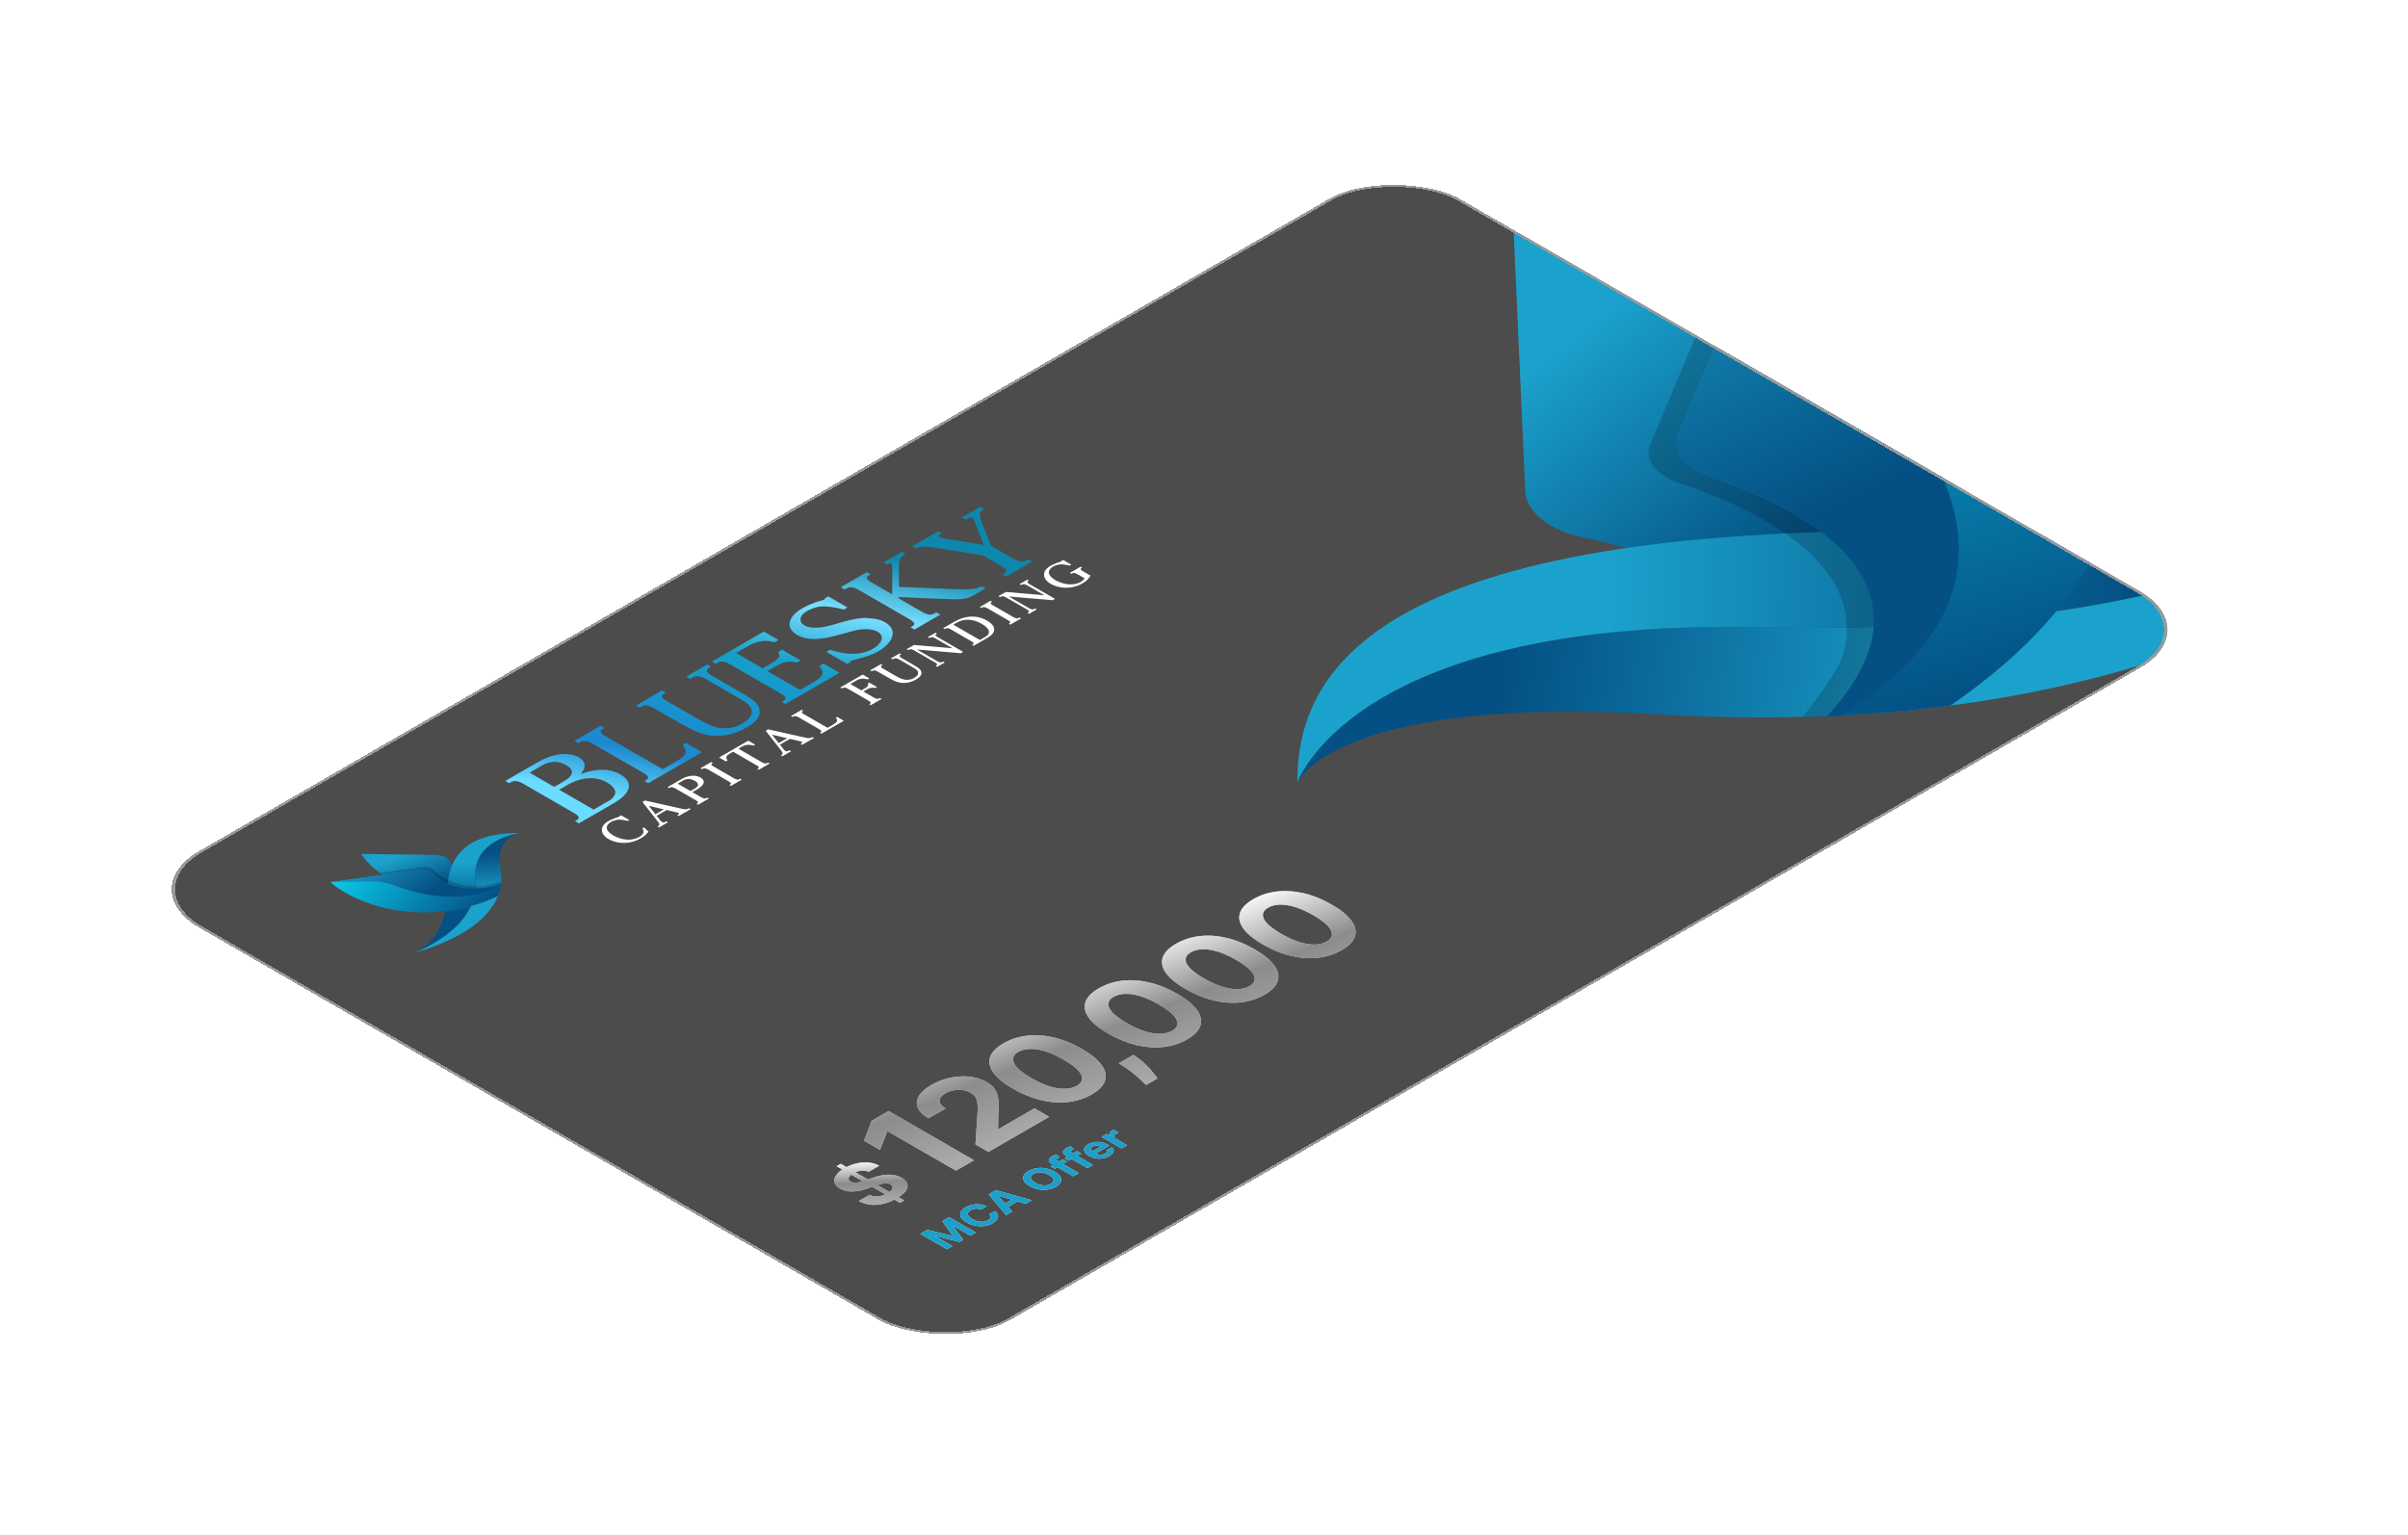
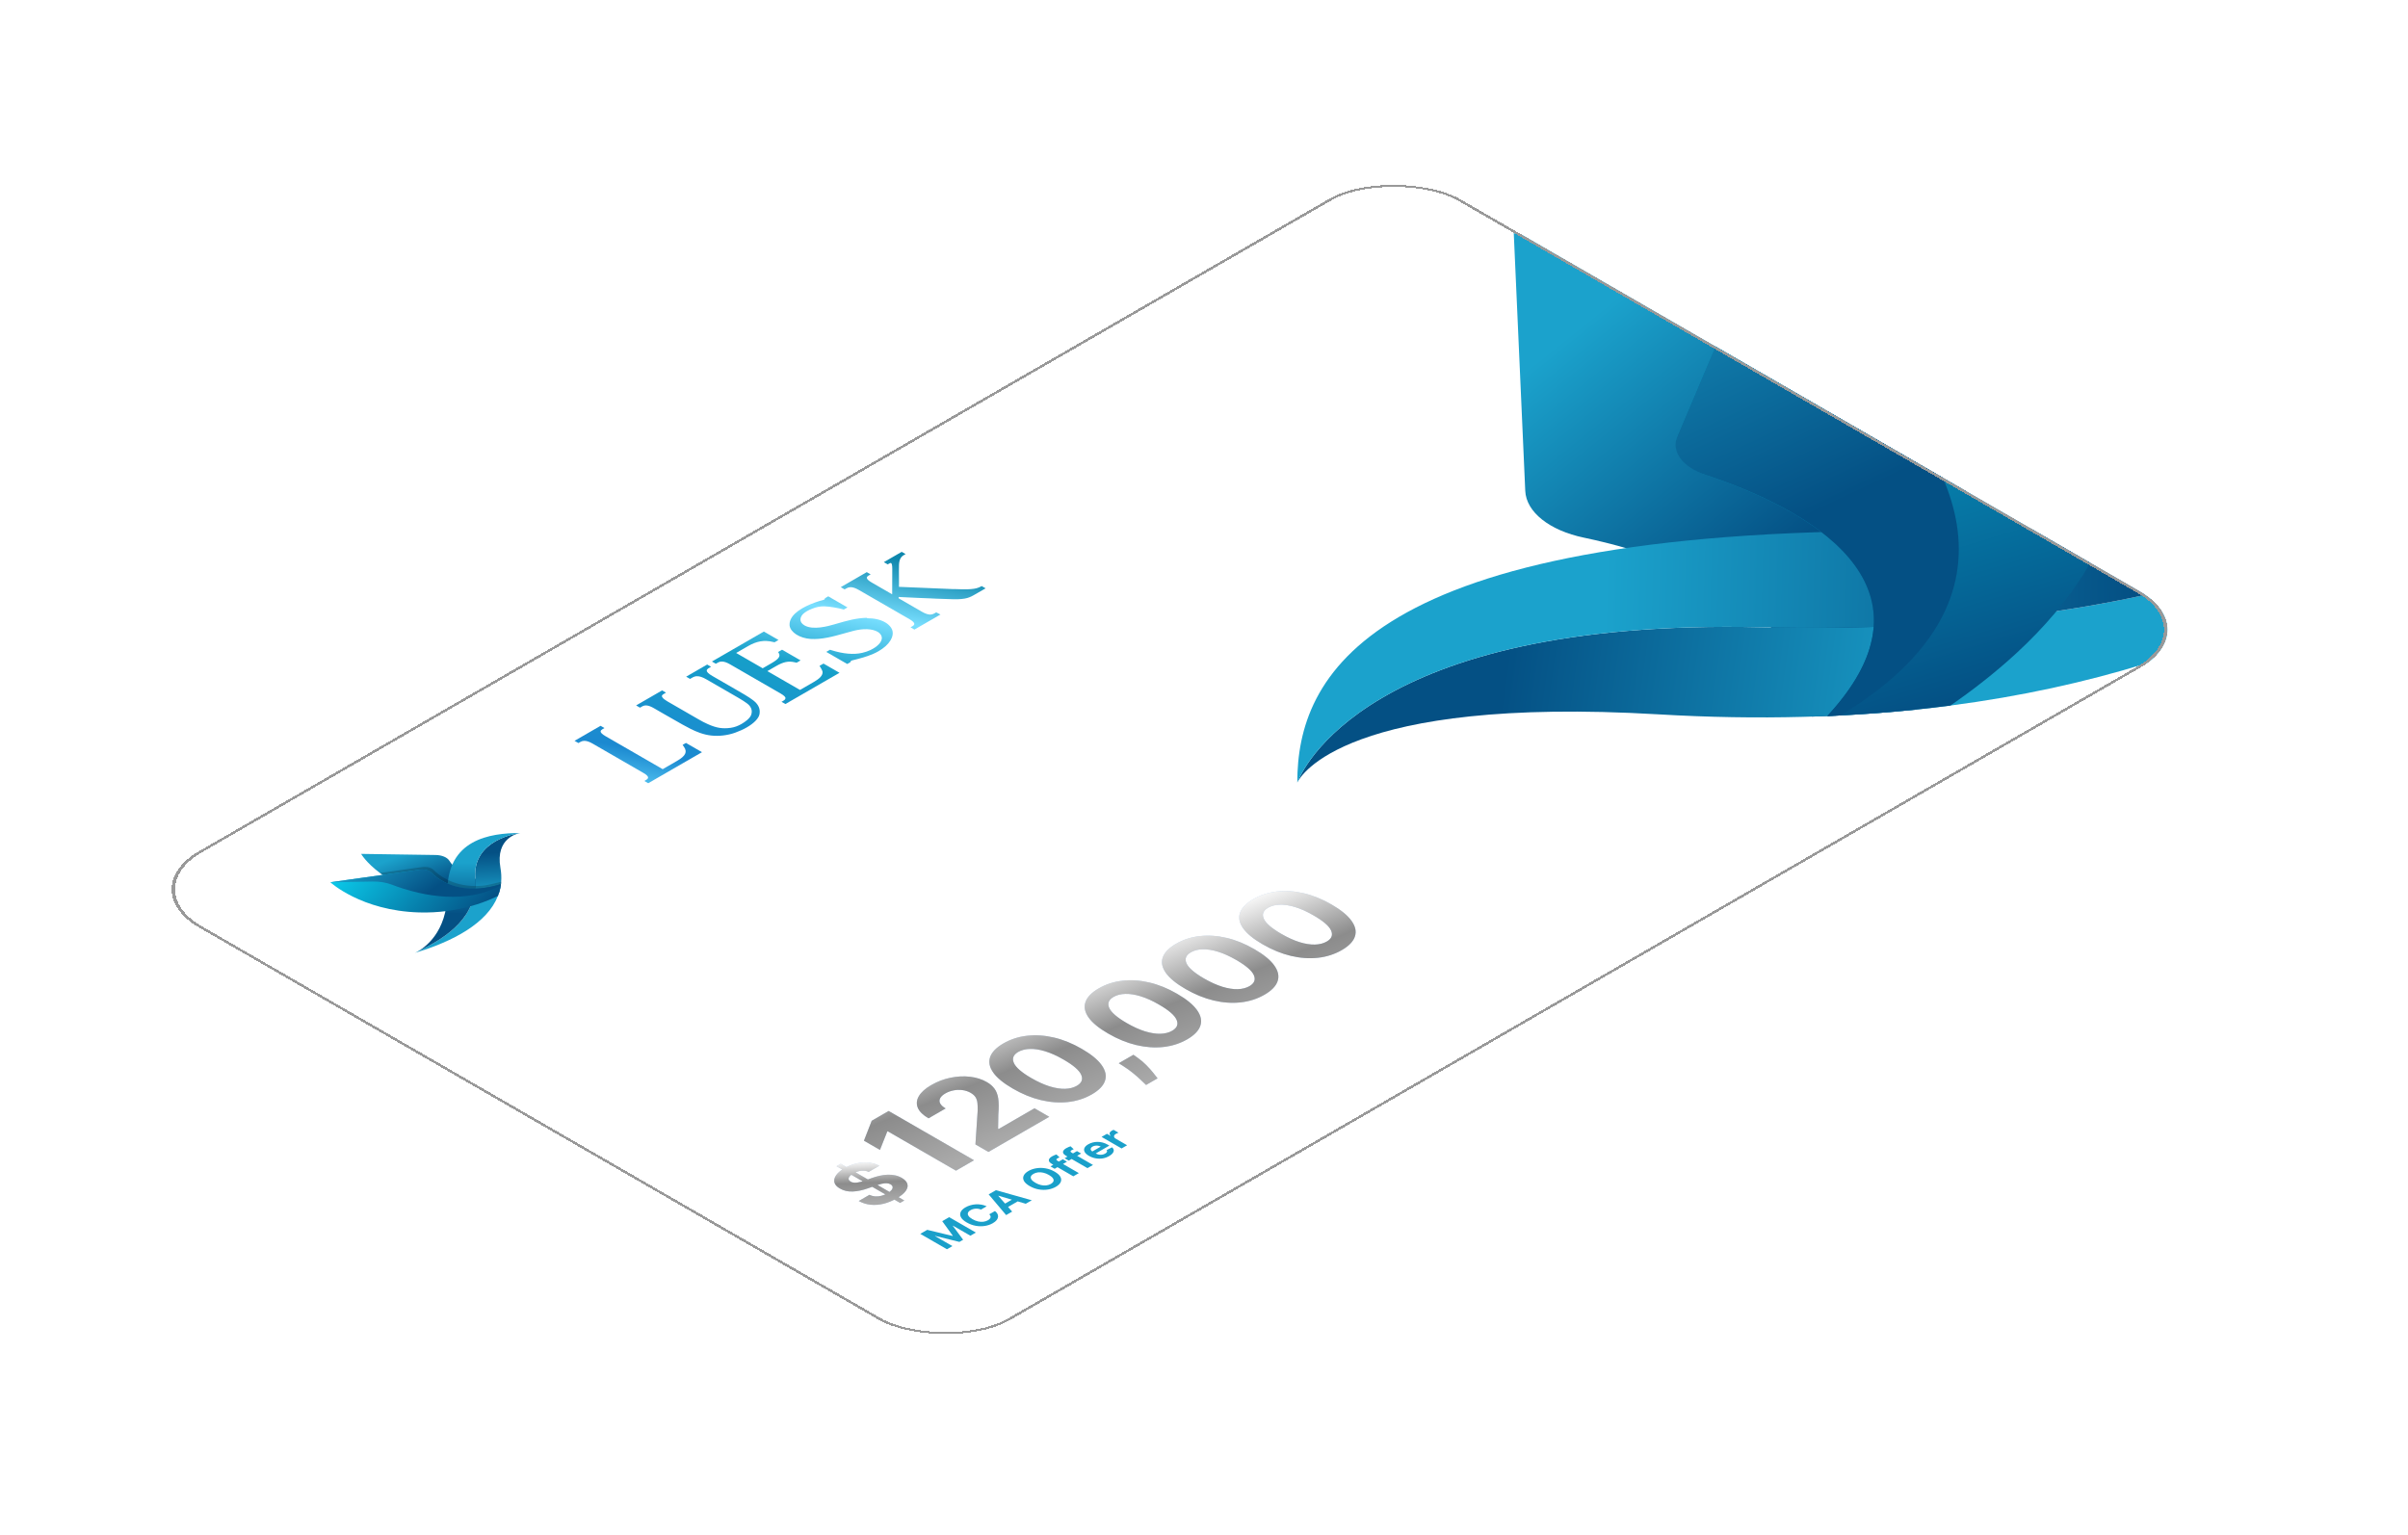
<svg xmlns="http://www.w3.org/2000/svg" width="853" height="544" viewBox="0 0 853 544" fill="none">
  <g filter="url(#filter0_d_22_312)">
    <g clip-path="url(#clip0_22_312)">
-       <rect width="516" height="332" rx="27" transform="matrix(0.866 -0.5 0.866 0.5 22 290)" fill="#1A1A1A" fill-opacity="0.78" shape-rendering="crispEdges" />
      <path d="M289.696 368.537L319.928 385.991L313.536 389.682L289.371 375.73L289.194 375.832L286.61 382.335L280.942 379.062L283.687 372.006L289.696 368.537ZM325.035 383.043L320.429 380.384L321.226 368.418C321.256 367.378 321.226 366.475 321.137 365.708C321.059 364.935 320.842 364.259 320.488 363.679C320.124 363.094 319.543 362.571 318.746 362.111C317.86 361.6 316.896 361.276 315.853 361.14C314.8 360.998 313.752 361.029 312.708 361.233C311.655 361.432 310.686 361.787 309.8 362.299C308.875 362.833 308.255 363.407 307.94 364.02C307.625 364.634 307.63 365.25 307.955 365.87C308.28 366.489 308.924 367.077 309.889 367.634L303.822 371.137C301.844 369.995 300.574 368.745 300.013 367.387C299.452 366.029 299.58 364.654 300.397 363.262C301.214 361.87 302.675 360.566 304.781 359.35C306.946 358.1 309.215 357.233 311.587 356.75C313.958 356.256 316.266 356.14 318.51 356.401C320.754 356.662 322.746 357.296 324.488 358.302C325.63 358.961 326.53 359.742 327.19 360.645C327.859 361.543 328.302 362.713 328.518 364.157C328.725 365.594 328.735 367.458 328.548 369.748L328.459 374.793L328.666 374.912L341.361 367.583L346.587 370.6L325.035 383.043ZM361.658 362.666C359.109 364.126 356.299 365.026 353.229 365.367C350.168 365.703 346.97 365.475 343.634 364.686C340.307 363.89 336.996 362.535 333.699 360.62C330.402 358.717 328.08 356.813 326.731 354.91C325.393 353.001 325.029 351.171 325.639 349.421C326.249 347.66 327.819 346.049 330.348 344.589C332.877 343.129 335.662 342.225 338.703 341.879C341.754 341.526 344.933 341.737 348.239 342.509C351.536 343.276 354.828 344.614 358.115 346.524C361.431 348.438 363.774 350.359 365.142 352.285C366.519 354.205 366.918 356.049 366.337 357.816C365.757 359.583 364.197 361.2 361.658 362.666ZM356.358 359.606C358.09 358.606 358.602 357.305 357.894 355.703C357.185 354.1 355.084 352.296 351.59 350.291C349.297 348.967 347.152 348.001 345.154 347.393C343.166 346.779 341.36 346.498 339.737 346.549C338.123 346.595 336.74 346.95 335.588 347.614C333.866 348.609 333.35 349.901 334.038 351.492C334.727 353.083 336.784 354.873 340.209 356.862C342.531 358.203 344.701 359.188 346.719 359.819C348.736 360.438 350.562 360.725 352.196 360.68C353.819 360.629 355.207 360.271 356.358 359.606ZM376.392 348.619L377.853 349.65C379.025 350.474 380.073 351.363 380.998 352.318C381.942 353.272 382.745 354.167 383.404 355.003C384.073 355.832 384.59 356.488 384.954 356.971L380.88 359.324C380.447 358.903 379.836 358.318 379.049 357.568C378.272 356.824 377.352 356.014 376.289 355.139C375.226 354.264 374.055 353.423 372.775 352.616L371.196 351.619L376.392 348.619ZM395.438 343.163C392.889 344.623 390.079 345.524 387.009 345.865C383.948 346.2 380.75 345.972 377.414 345.183C374.087 344.387 370.776 343.032 367.479 341.117C364.182 339.214 361.86 337.311 360.511 335.407C359.173 333.498 358.809 331.668 359.419 329.918C360.029 328.157 361.599 326.546 364.128 325.086C366.657 323.626 369.442 322.722 372.483 322.376C375.534 322.024 378.713 322.234 382.019 323.007C385.316 323.774 388.608 325.112 391.895 327.021C395.211 328.936 397.554 330.856 398.921 332.782C400.299 334.703 400.698 336.546 400.117 338.313C399.537 340.08 397.977 341.697 395.438 343.163ZM390.138 340.103C391.87 339.103 392.382 337.802 391.673 336.2C390.965 334.597 388.864 332.793 385.37 330.788C383.077 329.464 380.932 328.498 378.934 327.89C376.946 327.276 375.14 326.995 373.516 327.046C371.902 327.092 370.52 327.447 369.368 328.112C367.646 329.106 367.129 330.399 367.818 331.99C368.507 333.58 370.564 335.37 373.989 337.359C376.311 338.7 378.481 339.686 380.499 340.316C382.516 340.936 384.342 341.222 385.975 341.177C387.599 341.126 388.987 340.768 390.138 340.103ZM422.81 327.359C420.261 328.82 417.452 329.72 414.381 330.061C411.32 330.396 408.122 330.169 404.786 329.379C401.46 328.584 398.148 327.229 394.851 325.314C391.554 323.411 389.232 321.507 387.884 319.604C386.545 317.695 386.181 315.865 386.791 314.115C387.401 312.354 388.971 310.743 391.5 309.283C394.029 307.822 396.815 306.919 399.855 306.572C402.906 306.22 406.085 306.43 409.392 307.203C412.688 307.97 415.98 309.308 419.267 311.217C422.584 313.132 424.926 315.053 426.294 316.979C427.672 318.899 428.07 320.743 427.49 322.51C426.909 324.277 425.349 325.893 422.81 327.359ZM417.511 324.3C419.243 323.3 419.754 321.999 419.046 320.396C418.337 318.794 416.236 316.99 412.742 314.984C410.449 313.661 408.304 312.695 406.306 312.087C404.318 311.473 402.513 311.192 400.889 311.243C399.275 311.288 397.892 311.643 396.741 312.308C395.018 313.303 394.502 314.595 395.191 316.186C395.88 317.777 397.936 319.567 401.361 321.555C403.684 322.896 405.854 323.882 407.871 324.513C409.889 325.132 411.714 325.419 413.348 325.374C414.972 325.322 416.359 324.964 417.511 324.3ZM450.182 311.556C447.634 313.016 444.824 313.917 441.753 314.258C438.693 314.593 435.494 314.366 432.158 313.576C428.832 312.78 425.52 311.425 422.224 309.51C418.927 307.607 416.604 305.704 415.256 303.8C413.918 301.891 413.553 300.062 414.164 298.312C414.774 296.55 416.343 294.939 418.873 293.479C421.402 292.019 424.187 291.116 427.228 290.769C430.279 290.417 433.457 290.627 436.764 291.4C440.061 292.167 443.353 293.505 446.64 295.414C449.956 297.329 452.298 299.249 453.666 301.175C455.044 303.096 455.443 304.939 454.862 306.707C454.281 308.474 452.721 310.09 450.182 311.556ZM444.883 308.496C446.615 307.496 447.127 306.195 446.418 304.593C445.71 302.991 443.608 301.187 440.115 299.181C437.822 297.857 435.676 296.891 433.679 296.283C431.691 295.67 429.885 295.388 428.261 295.439C426.647 295.485 425.264 295.84 424.113 296.505C422.391 297.499 421.874 298.792 422.563 300.383C423.252 301.974 425.309 303.763 428.734 305.752C431.056 307.093 433.226 308.079 435.243 308.709C437.261 309.329 439.086 309.616 440.72 309.57C442.344 309.519 443.731 309.161 444.883 308.496Z" fill="#C2D6EE" />
      <path d="M289.696 368.537L319.928 385.991L313.536 389.682L289.371 375.73L289.194 375.832L286.61 382.335L280.942 379.062L283.687 372.006L289.696 368.537ZM325.035 383.043L320.429 380.384L321.226 368.418C321.256 367.378 321.226 366.475 321.137 365.708C321.059 364.935 320.842 364.259 320.488 363.679C320.124 363.094 319.543 362.571 318.746 362.111C317.86 361.6 316.896 361.276 315.853 361.14C314.8 360.998 313.752 361.029 312.708 361.233C311.655 361.432 310.686 361.787 309.8 362.299C308.875 362.833 308.255 363.407 307.94 364.02C307.625 364.634 307.63 365.25 307.955 365.87C308.28 366.489 308.924 367.077 309.889 367.634L303.822 371.137C301.844 369.995 300.574 368.745 300.013 367.387C299.452 366.029 299.58 364.654 300.397 363.262C301.214 361.87 302.675 360.566 304.781 359.35C306.946 358.1 309.215 357.233 311.587 356.75C313.958 356.256 316.266 356.14 318.51 356.401C320.754 356.662 322.746 357.296 324.488 358.302C325.63 358.961 326.53 359.742 327.19 360.645C327.859 361.543 328.302 362.713 328.518 364.157C328.725 365.594 328.735 367.458 328.548 369.748L328.459 374.793L328.666 374.912L341.361 367.583L346.587 370.6L325.035 383.043ZM361.658 362.666C359.109 364.126 356.299 365.026 353.229 365.367C350.168 365.703 346.97 365.475 343.634 364.686C340.307 363.89 336.996 362.535 333.699 360.62C330.402 358.717 328.08 356.813 326.731 354.91C325.393 353.001 325.029 351.171 325.639 349.421C326.249 347.66 327.819 346.049 330.348 344.589C332.877 343.129 335.662 342.225 338.703 341.879C341.754 341.526 344.933 341.737 348.239 342.509C351.536 343.276 354.828 344.614 358.115 346.524C361.431 348.438 363.774 350.359 365.142 352.285C366.519 354.205 366.918 356.049 366.337 357.816C365.757 359.583 364.197 361.2 361.658 362.666ZM356.358 359.606C358.09 358.606 358.602 357.305 357.894 355.703C357.185 354.1 355.084 352.296 351.59 350.291C349.297 348.967 347.152 348.001 345.154 347.393C343.166 346.779 341.36 346.498 339.737 346.549C338.123 346.595 336.74 346.95 335.588 347.614C333.866 348.609 333.35 349.901 334.038 351.492C334.727 353.083 336.784 354.873 340.209 356.862C342.531 358.203 344.701 359.188 346.719 359.819C348.736 360.438 350.562 360.725 352.196 360.68C353.819 360.629 355.207 360.271 356.358 359.606ZM376.392 348.619L377.853 349.65C379.025 350.474 380.073 351.363 380.998 352.318C381.942 353.272 382.745 354.167 383.404 355.003C384.073 355.832 384.59 356.488 384.954 356.971L380.88 359.324C380.447 358.903 379.836 358.318 379.049 357.568C378.272 356.824 377.352 356.014 376.289 355.139C375.226 354.264 374.055 353.423 372.775 352.616L371.196 351.619L376.392 348.619ZM395.438 343.163C392.889 344.623 390.079 345.524 387.009 345.865C383.948 346.2 380.75 345.972 377.414 345.183C374.087 344.387 370.776 343.032 367.479 341.117C364.182 339.214 361.86 337.311 360.511 335.407C359.173 333.498 358.809 331.668 359.419 329.918C360.029 328.157 361.599 326.546 364.128 325.086C366.657 323.626 369.442 322.722 372.483 322.376C375.534 322.024 378.713 322.234 382.019 323.007C385.316 323.774 388.608 325.112 391.895 327.021C395.211 328.936 397.554 330.856 398.921 332.782C400.299 334.703 400.698 336.546 400.117 338.313C399.537 340.08 397.977 341.697 395.438 343.163ZM390.138 340.103C391.87 339.103 392.382 337.802 391.673 336.2C390.965 334.597 388.864 332.793 385.37 330.788C383.077 329.464 380.932 328.498 378.934 327.89C376.946 327.276 375.14 326.995 373.516 327.046C371.902 327.092 370.52 327.447 369.368 328.112C367.646 329.106 367.129 330.399 367.818 331.99C368.507 333.58 370.564 335.37 373.989 337.359C376.311 338.7 378.481 339.686 380.499 340.316C382.516 340.936 384.342 341.222 385.975 341.177C387.599 341.126 388.987 340.768 390.138 340.103ZM422.81 327.359C420.261 328.82 417.452 329.72 414.381 330.061C411.32 330.396 408.122 330.169 404.786 329.379C401.46 328.584 398.148 327.229 394.851 325.314C391.554 323.411 389.232 321.507 387.884 319.604C386.545 317.695 386.181 315.865 386.791 314.115C387.401 312.354 388.971 310.743 391.5 309.283C394.029 307.822 396.815 306.919 399.855 306.572C402.906 306.22 406.085 306.43 409.392 307.203C412.688 307.97 415.98 309.308 419.267 311.217C422.584 313.132 424.926 315.053 426.294 316.979C427.672 318.899 428.07 320.743 427.49 322.51C426.909 324.277 425.349 325.893 422.81 327.359ZM417.511 324.3C419.243 323.3 419.754 321.999 419.046 320.396C418.337 318.794 416.236 316.99 412.742 314.984C410.449 313.661 408.304 312.695 406.306 312.087C404.318 311.473 402.513 311.192 400.889 311.243C399.275 311.288 397.892 311.643 396.741 312.308C395.018 313.303 394.502 314.595 395.191 316.186C395.88 317.777 397.936 319.567 401.361 321.555C403.684 322.896 405.854 323.882 407.871 324.513C409.889 325.132 411.714 325.419 413.348 325.374C414.972 325.322 416.359 324.964 417.511 324.3ZM450.182 311.556C447.634 313.016 444.824 313.917 441.753 314.258C438.693 314.593 435.494 314.366 432.158 313.576C428.832 312.78 425.52 311.425 422.224 309.51C418.927 307.607 416.604 305.704 415.256 303.8C413.918 301.891 413.553 300.062 414.164 298.312C414.774 296.55 416.343 294.939 418.873 293.479C421.402 292.019 424.187 291.116 427.228 290.769C430.279 290.417 433.457 290.627 436.764 291.4C440.061 292.167 443.353 293.505 446.64 295.414C449.956 297.329 452.298 299.249 453.666 301.175C455.044 303.096 455.443 304.939 454.862 306.707C454.281 308.474 452.721 310.09 450.182 311.556ZM444.883 308.496C446.615 307.496 447.127 306.195 446.418 304.593C445.71 302.991 443.608 301.187 440.115 299.181C437.822 297.857 435.676 296.891 433.679 296.283C431.691 295.67 429.885 295.388 428.261 295.439C426.647 295.485 425.264 295.84 424.113 296.505C422.391 297.499 421.874 298.792 422.563 300.383C423.252 301.974 425.309 303.763 428.734 305.752C431.056 307.093 433.226 308.079 435.243 308.709C437.261 309.329 439.086 309.616 440.72 309.57C442.344 309.519 443.731 309.161 444.883 308.496Z" fill="url(#paint0_linear_22_312)" />
      <path d="M293.747 401.107L271.231 388.107L272.721 387.246L295.238 400.246L293.747 401.107ZM282.616 390.115C281.834 389.748 280.971 389.61 280.026 389.701C279.082 389.793 278.138 390.111 277.192 390.657C276.55 391.028 276.096 391.392 275.83 391.748C275.557 392.102 275.455 392.435 275.524 392.747C275.599 393.056 275.83 393.323 276.217 393.546C276.527 393.739 276.878 393.861 277.27 393.913C277.668 393.961 278.091 393.957 278.54 393.901C278.982 393.842 279.447 393.746 279.934 393.614C280.414 393.479 280.901 393.319 281.395 393.136L283.454 392.394C284.442 392.027 285.422 391.732 286.394 391.509C287.365 391.287 288.314 391.156 289.239 391.116C290.163 391.076 291.052 391.145 291.906 391.323C292.765 391.497 293.573 391.799 294.329 392.229C295.426 392.869 296.091 393.589 296.324 394.388C296.558 395.181 296.359 396.017 295.726 396.897C295.093 397.77 294.02 398.644 292.505 399.519C291.002 400.386 289.471 401.013 287.91 401.399C286.356 401.782 284.83 401.901 283.332 401.757C281.835 401.606 280.423 401.165 279.097 400.435L282.905 398.236C283.551 398.561 284.234 398.748 284.954 398.8C285.673 398.845 286.403 398.773 287.141 398.583C287.88 398.387 288.588 398.093 289.267 397.701C289.933 397.317 290.418 396.928 290.721 396.537C291.03 396.142 291.154 395.769 291.092 395.418C291.031 395.068 290.783 394.768 290.349 394.517C289.945 394.284 289.48 394.159 288.956 394.143C288.438 394.124 287.846 394.195 287.18 394.356C286.52 394.514 285.772 394.743 284.935 395.043L282.416 395.929C280.477 396.621 278.661 397.003 276.966 397.074C275.271 397.145 273.762 396.795 272.437 396.023C271.34 395.397 270.687 394.673 270.478 393.853C270.275 393.029 270.478 392.177 271.087 391.298C271.696 390.418 272.679 389.586 274.036 388.803C275.417 388.005 276.851 387.441 278.339 387.111C279.832 386.777 281.274 386.679 282.665 386.817C284.055 386.955 285.296 387.329 286.388 387.938L282.616 390.115Z" fill="#C2D6EE" />
      <path d="M293.747 401.107L271.231 388.107L272.721 387.246L295.238 400.246L293.747 401.107ZM282.616 390.115C281.834 389.748 280.971 389.61 280.026 389.701C279.082 389.793 278.138 390.111 277.192 390.657C276.55 391.028 276.096 391.392 275.83 391.748C275.557 392.102 275.455 392.435 275.524 392.747C275.599 393.056 275.83 393.323 276.217 393.546C276.527 393.739 276.878 393.861 277.27 393.913C277.668 393.961 278.091 393.957 278.54 393.901C278.982 393.842 279.447 393.746 279.934 393.614C280.414 393.479 280.901 393.319 281.395 393.136L283.454 392.394C284.442 392.027 285.422 391.732 286.394 391.509C287.365 391.287 288.314 391.156 289.239 391.116C290.163 391.076 291.052 391.145 291.906 391.323C292.765 391.497 293.573 391.799 294.329 392.229C295.426 392.869 296.091 393.589 296.324 394.388C296.558 395.181 296.359 396.017 295.726 396.897C295.093 397.77 294.02 398.644 292.505 399.519C291.002 400.386 289.471 401.013 287.91 401.399C286.356 401.782 284.83 401.901 283.332 401.757C281.835 401.606 280.423 401.165 279.097 400.435L282.905 398.236C283.551 398.561 284.234 398.748 284.954 398.8C285.673 398.845 286.403 398.773 287.141 398.583C287.88 398.387 288.588 398.093 289.267 397.701C289.933 397.317 290.418 396.928 290.721 396.537C291.03 396.142 291.154 395.769 291.092 395.418C291.031 395.068 290.783 394.768 290.349 394.517C289.945 394.284 289.48 394.159 288.956 394.143C288.438 394.124 287.846 394.195 287.18 394.356C286.52 394.514 285.772 394.743 284.935 395.043L282.416 395.929C280.477 396.621 278.661 397.003 276.966 397.074C275.271 397.145 273.762 396.795 272.437 396.023C271.34 395.397 270.687 394.673 270.478 393.853C270.275 393.029 270.478 392.177 271.087 391.298C271.696 390.418 272.679 389.586 274.036 388.803C275.417 388.005 276.851 387.441 278.339 387.111C279.832 386.777 281.274 386.679 282.665 386.817C284.055 386.955 285.296 387.329 286.388 387.938L282.616 390.115Z" fill="url(#paint1_linear_22_312)" />
      <path d="M300.894 412.071L303.357 410.649L312.307 412.812L312.417 412.748L308.672 407.581L311.135 406.159L320.582 411.613L318.645 412.732L312.496 409.182L312.417 409.227L316.076 414.162L314.756 414.924L306.185 412.798L306.107 412.844L312.279 416.407L310.341 417.526L300.894 412.071ZM324.424 402.306L322.403 403.472C322.105 403.342 321.798 403.252 321.481 403.2C321.161 403.147 320.84 403.13 320.517 403.15C320.194 403.169 319.877 403.224 319.566 403.315C319.259 403.404 318.97 403.526 318.699 403.682C318.21 403.965 317.906 404.281 317.786 404.631C317.663 404.979 317.732 405.344 317.993 405.725C318.252 406.105 318.708 406.484 319.363 406.863C320.037 407.251 320.703 407.52 321.361 407.67C322.022 407.817 322.651 407.853 323.248 407.779C323.844 407.704 324.381 407.529 324.858 407.254C325.125 407.1 325.337 406.936 325.494 406.764C325.654 406.59 325.756 406.412 325.799 406.231C325.839 406.048 325.819 405.866 325.739 405.685C325.662 405.502 325.52 405.325 325.314 405.153L327.344 403.991C327.725 404.272 328.013 404.589 328.207 404.942C328.4 405.292 328.48 405.66 328.447 406.045C328.413 406.427 328.247 406.81 327.948 407.195C327.65 407.577 327.198 407.943 326.592 408.293C325.749 408.779 324.805 409.104 323.76 409.268C322.717 409.429 321.642 409.412 320.535 409.217C319.431 409.02 318.366 408.625 317.338 408.032C316.308 407.437 315.625 406.819 315.29 406.178C314.955 405.537 314.93 404.916 315.216 404.314C315.499 403.71 316.056 403.168 316.886 402.689C317.434 402.373 318.018 402.124 318.639 401.943C319.264 401.76 319.905 401.649 320.563 401.61C321.218 401.57 321.871 401.606 322.523 401.72C323.178 401.831 323.812 402.027 324.424 402.306ZM333.447 404.186L331.307 405.422L325.121 398.084L327.695 396.598L340.399 400.172L338.259 401.408L328.603 398.566L328.53 398.609L333.447 404.186ZM329.6 402.119L334.656 399.2L336.215 400.1L331.159 403.019L329.6 402.119ZM348.501 390.04C349.531 390.635 350.212 391.254 350.544 391.896C350.88 392.537 350.903 393.162 350.614 393.769C350.324 394.373 349.763 394.915 348.93 395.396C348.09 395.881 347.146 396.206 346.097 396.371C345.049 396.536 343.969 396.522 342.859 396.328C341.749 396.135 340.68 395.741 339.653 395.148C338.623 394.554 337.94 393.936 337.605 393.295C337.269 392.654 337.246 392.031 337.535 391.428C337.821 390.822 338.384 390.277 339.224 389.792C340.057 389.311 340.998 388.988 342.047 388.823C343.096 388.654 344.175 388.667 345.285 388.86C346.399 389.052 347.47 389.445 348.501 390.04ZM346.476 391.209C345.808 390.824 345.145 390.557 344.487 390.408C343.832 390.257 343.206 390.217 342.61 390.288C342.013 390.359 341.473 390.534 340.991 390.812C340.508 391.091 340.205 391.403 340.082 391.747C339.959 392.092 340.027 392.454 340.285 392.834C340.546 393.212 341.011 393.594 341.678 393.979C342.345 394.365 343.007 394.633 343.662 394.784C344.32 394.933 344.947 394.972 345.544 394.901C346.14 394.83 346.68 394.655 347.163 394.376C347.646 394.097 347.949 393.786 348.072 393.441C348.195 393.097 348.126 392.735 347.864 392.357C347.606 391.977 347.143 391.595 346.476 391.209ZM351.392 385.644L352.868 386.496L348.495 389.021L347.019 388.168L351.392 385.644ZM355.105 391.681L347.508 387.295C346.994 386.998 346.668 386.695 346.53 386.384C346.394 386.072 346.418 385.765 346.599 385.465C346.78 385.165 347.094 384.886 347.54 384.629C347.841 384.455 348.14 384.309 348.435 384.192C348.733 384.073 348.962 383.989 349.122 383.939L350.248 384.994C350.146 385.024 350.028 385.066 349.893 385.119C349.76 385.17 349.636 385.23 349.519 385.297C349.23 385.464 349.096 385.62 349.118 385.763C349.136 385.905 349.265 386.046 349.505 386.184L357.066 390.549L355.105 391.681ZM356.403 382.751L357.879 383.603L353.506 386.128L352.03 385.275L356.403 382.751ZM360.116 388.788L352.519 384.402C352.005 384.105 351.679 383.802 351.541 383.491C351.405 383.178 351.428 382.872 351.61 382.572C351.791 382.272 352.105 381.993 352.551 381.736C352.852 381.562 353.151 381.416 353.446 381.299C353.744 381.18 353.973 381.096 354.133 381.046L355.259 382.101C355.157 382.131 355.039 382.173 354.904 382.226C354.771 382.277 354.647 382.337 354.53 382.404C354.241 382.571 354.107 382.727 354.129 382.87C354.147 383.012 354.276 383.153 354.516 383.291L362.077 387.656L360.116 388.788ZM367.803 384.51C367.074 384.931 366.299 385.208 365.478 385.341C364.657 385.471 363.833 385.46 363.005 385.309C362.175 385.157 361.386 384.865 360.639 384.433C359.91 384.012 359.412 383.561 359.144 383.08C358.877 382.599 358.846 382.121 359.052 381.647C359.261 381.171 359.713 380.733 360.408 380.332C360.876 380.062 361.386 379.854 361.94 379.708C362.493 379.559 363.07 379.484 363.67 379.482C364.272 379.478 364.884 379.558 365.506 379.722C366.124 379.883 366.734 380.138 367.337 380.486L367.877 380.798L361.894 384.252L360.676 383.549L364.809 381.163C364.526 380.999 364.214 380.89 363.873 380.835C363.531 380.78 363.19 380.78 362.848 380.835C362.507 380.886 362.193 380.995 361.907 381.16C361.609 381.332 361.414 381.525 361.322 381.738C361.229 381.947 361.234 382.156 361.335 382.364C361.434 382.57 361.621 382.754 361.898 382.918L363.056 383.586C363.407 383.789 363.774 383.926 364.159 383.999C364.546 384.07 364.929 384.076 365.307 384.018C365.686 383.959 366.039 383.835 366.368 383.645C366.587 383.519 366.756 383.386 366.876 383.245C366.996 383.105 367.059 382.962 367.065 382.816C367.071 382.671 367.019 382.527 366.908 382.385L368.845 381.405C369.19 381.71 369.382 382.04 369.422 382.393C369.462 382.743 369.348 383.1 369.081 383.464C368.813 383.824 368.387 384.173 367.803 384.51ZM372.199 381.812L365.114 377.721L367.019 376.621L368.255 377.335L368.329 377.293C368.018 376.964 367.903 376.647 367.983 376.342C368.06 376.035 368.297 375.767 368.693 375.538C368.792 375.481 368.904 375.423 369.03 375.364C369.156 375.306 369.273 375.258 369.381 375.221L371.124 376.227C371.004 376.265 370.852 376.324 370.668 376.406C370.483 376.487 370.323 376.567 370.188 376.645C369.899 376.812 369.704 376.998 369.602 377.202C369.501 377.403 369.494 377.605 369.584 377.809C369.676 378.012 369.867 378.196 370.156 378.363L374.164 380.678L372.199 381.812Z" fill="white" />
      <path d="M300.894 412.071L303.357 410.649L312.307 412.812L312.417 412.748L308.672 407.581L311.135 406.159L320.582 411.613L318.645 412.732L312.496 409.182L312.417 409.227L316.076 414.162L314.756 414.924L306.185 412.798L306.107 412.844L312.279 416.407L310.341 417.526L300.894 412.071ZM324.424 402.306L322.403 403.472C322.105 403.342 321.798 403.252 321.481 403.2C321.161 403.147 320.84 403.13 320.517 403.15C320.194 403.169 319.877 403.224 319.566 403.315C319.259 403.404 318.97 403.526 318.699 403.682C318.21 403.965 317.906 404.281 317.786 404.631C317.663 404.979 317.732 405.344 317.993 405.725C318.252 406.105 318.708 406.484 319.363 406.863C320.037 407.251 320.703 407.52 321.361 407.67C322.022 407.817 322.651 407.853 323.248 407.779C323.844 407.704 324.381 407.529 324.858 407.254C325.125 407.1 325.337 406.936 325.494 406.764C325.654 406.59 325.756 406.412 325.799 406.231C325.839 406.048 325.819 405.866 325.739 405.685C325.662 405.502 325.52 405.325 325.314 405.153L327.344 403.991C327.725 404.272 328.013 404.589 328.207 404.942C328.4 405.292 328.48 405.66 328.447 406.045C328.413 406.427 328.247 406.81 327.948 407.195C327.65 407.577 327.198 407.943 326.592 408.293C325.749 408.779 324.805 409.104 323.76 409.268C322.717 409.429 321.642 409.412 320.535 409.217C319.431 409.02 318.366 408.625 317.338 408.032C316.308 407.437 315.625 406.819 315.29 406.178C314.955 405.537 314.93 404.916 315.216 404.314C315.499 403.71 316.056 403.168 316.886 402.689C317.434 402.373 318.018 402.124 318.639 401.943C319.264 401.76 319.905 401.649 320.563 401.61C321.218 401.57 321.871 401.606 322.523 401.72C323.178 401.831 323.812 402.027 324.424 402.306ZM333.447 404.186L331.307 405.422L325.121 398.084L327.695 396.598L340.399 400.172L338.259 401.408L328.603 398.566L328.53 398.609L333.447 404.186ZM329.6 402.119L334.656 399.2L336.215 400.1L331.159 403.019L329.6 402.119ZM348.501 390.04C349.531 390.635 350.212 391.254 350.544 391.896C350.88 392.537 350.903 393.162 350.614 393.769C350.324 394.373 349.763 394.915 348.93 395.396C348.09 395.881 347.146 396.206 346.097 396.371C345.049 396.536 343.969 396.522 342.859 396.328C341.749 396.135 340.68 395.741 339.653 395.148C338.623 394.554 337.94 393.936 337.605 393.295C337.269 392.654 337.246 392.031 337.535 391.428C337.821 390.822 338.384 390.277 339.224 389.792C340.057 389.311 340.998 388.988 342.047 388.823C343.096 388.654 344.175 388.667 345.285 388.86C346.399 389.052 347.47 389.445 348.501 390.04ZM346.476 391.209C345.808 390.824 345.145 390.557 344.487 390.408C343.832 390.257 343.206 390.217 342.61 390.288C342.013 390.359 341.473 390.534 340.991 390.812C340.508 391.091 340.205 391.403 340.082 391.747C339.959 392.092 340.027 392.454 340.285 392.834C340.546 393.212 341.011 393.594 341.678 393.979C342.345 394.365 343.007 394.633 343.662 394.784C344.32 394.933 344.947 394.972 345.544 394.901C346.14 394.83 346.68 394.655 347.163 394.376C347.646 394.097 347.949 393.786 348.072 393.441C348.195 393.097 348.126 392.735 347.864 392.357C347.606 391.977 347.143 391.595 346.476 391.209ZM351.392 385.644L352.868 386.496L348.495 389.021L347.019 388.168L351.392 385.644ZM355.105 391.681L347.508 387.295C346.994 386.998 346.668 386.695 346.53 386.384C346.394 386.072 346.418 385.765 346.599 385.465C346.78 385.165 347.094 384.886 347.54 384.629C347.841 384.455 348.14 384.309 348.435 384.192C348.733 384.073 348.962 383.989 349.122 383.939L350.248 384.994C350.146 385.024 350.028 385.066 349.893 385.119C349.76 385.17 349.636 385.23 349.519 385.297C349.23 385.464 349.096 385.62 349.118 385.763C349.136 385.905 349.265 386.046 349.505 386.184L357.066 390.549L355.105 391.681ZM356.403 382.751L357.879 383.603L353.506 386.128L352.03 385.275L356.403 382.751ZM360.116 388.788L352.519 384.402C352.005 384.105 351.679 383.802 351.541 383.491C351.405 383.178 351.428 382.872 351.61 382.572C351.791 382.272 352.105 381.993 352.551 381.736C352.852 381.562 353.151 381.416 353.446 381.299C353.744 381.18 353.973 381.096 354.133 381.046L355.259 382.101C355.157 382.131 355.039 382.173 354.904 382.226C354.771 382.277 354.647 382.337 354.53 382.404C354.241 382.571 354.107 382.727 354.129 382.87C354.147 383.012 354.276 383.153 354.516 383.291L362.077 387.656L360.116 388.788ZM367.803 384.51C367.074 384.931 366.299 385.208 365.478 385.341C364.657 385.471 363.833 385.46 363.005 385.309C362.175 385.157 361.386 384.865 360.639 384.433C359.91 384.012 359.412 383.561 359.144 383.08C358.877 382.599 358.846 382.121 359.052 381.647C359.261 381.171 359.713 380.733 360.408 380.332C360.876 380.062 361.386 379.854 361.94 379.708C362.493 379.559 363.07 379.484 363.67 379.482C364.272 379.478 364.884 379.558 365.506 379.722C366.124 379.883 366.734 380.138 367.337 380.486L367.877 380.798L361.894 384.252L360.676 383.549L364.809 381.163C364.526 380.999 364.214 380.89 363.873 380.835C363.531 380.78 363.19 380.78 362.848 380.835C362.507 380.886 362.193 380.995 361.907 381.16C361.609 381.332 361.414 381.525 361.322 381.738C361.229 381.947 361.234 382.156 361.335 382.364C361.434 382.57 361.621 382.754 361.898 382.918L363.056 383.586C363.407 383.789 363.774 383.926 364.159 383.999C364.546 384.07 364.929 384.076 365.307 384.018C365.686 383.959 366.039 383.835 366.368 383.645C366.587 383.519 366.756 383.386 366.876 383.245C366.996 383.105 367.059 382.962 367.065 382.816C367.071 382.671 367.019 382.527 366.908 382.385L368.845 381.405C369.19 381.71 369.382 382.04 369.422 382.393C369.462 382.743 369.348 383.1 369.081 383.464C368.813 383.824 368.387 384.173 367.803 384.51ZM372.199 381.812L365.114 377.721L367.019 376.621L368.255 377.335L368.329 377.293C368.018 376.964 367.903 376.647 367.983 376.342C368.06 376.035 368.297 375.767 368.693 375.538C368.792 375.481 368.904 375.423 369.03 375.364C369.156 375.306 369.273 375.258 369.381 375.221L371.124 376.227C371.004 376.265 370.852 376.324 370.668 376.406C370.483 376.487 370.323 376.567 370.188 376.645C369.899 376.812 369.704 376.998 369.602 377.202C369.501 377.403 369.494 377.605 369.584 377.809C369.676 378.012 369.867 378.196 370.156 378.363L374.164 380.678L372.199 381.812Z" fill="#1AA0CA" />
      <g clip-path="url(#clip1_22_312)">
        <path d="M190.486 265.796C190.691 265.678 190.928 265.559 191.168 265.442C191.663 265.195 192.172 264.978 192.701 264.79C192.991 264.681 193.296 264.583 193.602 264.483L193.687 264.452C193.722 264.432 193.772 264.421 193.823 264.413C193.89 264.393 193.977 264.363 194.06 264.334C194.161 264.294 194.248 264.264 194.299 264.235C194.419 264.166 194.369 264.079 194.369 264.079L194.916 263.763L197.808 265.433L197.227 265.768L197.008 265.701C196.89 265.672 196.771 265.644 196.654 265.614L196.604 265.604C195.641 265.402 194.524 265.212 193.609 265.352C192.76 265.493 191.96 265.761 191.363 266.106C190.339 266.697 189.822 267.384 189.828 268.138C189.834 269.087 190.718 270.111 192.248 270.954C193.223 271.498 194.421 271.953 195.452 272.173C196.619 272.413 197.703 272.466 198.671 272.335C198.994 272.285 199.315 272.215 199.621 272.136C200.232 271.977 200.83 271.729 201.358 271.424C201.75 271.197 202.076 270.951 202.334 270.685C202.538 270.488 202.678 270.253 202.783 269.959C202.854 269.723 202.856 269.45 202.793 269.156C202.761 268.999 202.712 268.832 202.63 268.667L202.449 268.326L203.095 268.108L203.262 268.263L204.634 269.588L204.549 269.677C204.325 269.942 204.102 270.207 203.963 270.345C203.518 270.778 203.036 271.229 202.439 271.613L202.046 271.84C201.108 272.382 199.609 273.093 197.858 273.403C196.993 273.553 196.043 273.596 195.096 273.542C193.369 273.431 191.564 272.882 190.251 272.065C188.387 270.909 187.678 269.299 188.376 267.75C188.778 266.877 189.769 266.169 190.537 265.725L190.486 265.794L190.486 265.796Z" fill="white" />
        <path d="M211.507 266.262L208.383 268.066L207.81 267.736L208.082 267.579C208.578 267.292 208.599 266.892 208.15 266.278L202.466 259.034L203.338 258.531L203.541 258.569L216.483 261.466C217.412 261.667 218.055 261.684 218.549 261.517L219.045 261.231L219.618 261.561L215.384 264.006L214.811 263.675L215.289 263.399C215.427 263.301 215.477 263.212 215.462 263.124C215.413 262.997 215.16 262.87 214.67 262.747L211.055 261.901L207.504 263.951L208.905 265.705C209.239 266.095 209.543 266.289 209.847 266.308C210 266.316 210.218 266.306 210.594 266.089L210.884 265.921L211.505 266.261L211.507 266.262ZM207.088 263.396L210.076 261.671L204.721 260.432L207.088 263.396Z" fill="white" />
        <path d="M226.001 257.836L222.178 260.044L221.605 259.713L221.878 259.556C222.083 259.438 222.185 259.321 222.187 259.202C222.205 259.016 221.972 258.783 221.484 258.501L214.05 254.209C213.562 253.927 213.159 253.792 212.82 253.794C212.618 253.795 212.428 253.845 212.241 253.952L211.95 254.12L211.378 253.79L216.244 250.98C217.644 250.172 219.089 249.745 220.412 249.739C221.396 249.735 222.29 249.956 223.047 250.392C223.989 250.937 224.352 251.62 224.122 252.374C223.891 253.108 223.068 253.895 221.754 254.654L220.167 255.57L223.363 257.416C223.868 257.707 224.255 257.832 224.594 257.831C224.796 257.83 224.986 257.78 225.173 257.672L225.463 257.504L226.001 257.834L226.001 257.836ZM219.478 255.175L221.065 254.259C221.782 253.845 222.161 253.393 222.167 252.943C222.173 252.473 221.79 251.996 221.049 251.569C219.62 250.744 218.197 250.691 216.952 251.411L214.955 252.564L219.478 255.175Z" fill="white" />
        <path d="M233.128 251.819L225.695 247.528C225.19 247.236 224.803 247.111 224.464 247.113C224.263 247.113 224.072 247.163 223.885 247.271L223.595 247.439L223.022 247.108L226.846 244.901L227.418 245.231L227.128 245.399C226.957 245.498 226.871 245.605 226.852 245.713C226.849 245.909 227.084 246.143 227.57 246.424L235.004 250.716C235.492 250.998 235.896 251.132 236.235 251.131C236.436 251.13 236.626 251.08 236.813 250.972L237.104 250.804L237.676 251.135L233.853 253.342L233.28 253.012L233.536 252.864C233.741 252.746 233.828 252.638 233.827 252.521C233.846 252.334 233.613 252.101 233.124 251.819L233.128 251.819Z" fill="white" />
        <path d="M232.614 244.349L232.033 244.684L229.627 243.295L239.956 237.332L242.378 238.73L241.797 239.065L241.34 238.959C239.937 238.623 238.871 238.774 237.623 239.494L236.463 240.164L244.874 245.02C245.362 245.302 245.765 245.436 246.088 245.426C246.29 245.425 246.48 245.375 246.667 245.267L246.957 245.099L247.53 245.43L243.706 247.637L243.134 247.307L243.406 247.15C243.611 247.031 243.698 246.924 243.697 246.806C243.7 246.611 243.483 246.387 242.978 246.096L234.568 241.24L233.408 241.91C232.179 242.619 231.898 243.267 232.465 244.065L232.614 244.349Z" fill="white" />
        <path d="M255.172 241.052L252.048 242.856L251.475 242.526L251.747 242.368C252.243 242.082 252.264 241.682 251.815 241.068L246.131 233.824L247.003 233.321L247.206 233.359L260.148 236.256C261.077 236.457 261.72 236.474 262.214 236.307L262.71 236.021L263.283 236.351L259.049 238.796L258.476 238.465L258.954 238.189C259.092 238.091 259.142 238.002 259.127 237.914C259.078 237.787 258.825 237.66 258.335 237.537L254.72 236.691L251.169 238.741L252.57 240.495C252.904 240.885 253.208 241.079 253.512 241.098C253.665 241.106 253.883 241.096 254.259 240.879L254.549 240.711L255.17 241.051L255.172 241.052ZM250.755 238.185L253.743 236.46L248.388 235.221L250.755 238.185Z" fill="white" />
        <path d="M270.14 231.558C271.42 230.819 271.7 230.23 271.151 229.46L270.967 229.197L271.463 228.91L273.816 230.269L265.911 234.833L265.339 234.503L265.595 234.355C265.8 234.237 265.886 234.129 265.886 234.011C265.904 233.825 265.671 233.592 265.183 233.31L257.75 229.018C257.245 228.727 256.858 228.602 256.519 228.603C256.317 228.604 256.127 228.654 255.94 228.762L255.65 228.93L255.077 228.599L258.901 226.392L259.473 226.722L259.183 226.89C259.012 226.988 258.926 227.096 258.906 227.204C258.904 227.4 259.139 227.634 259.625 227.915L268.035 232.771L270.136 231.558L270.14 231.558Z" fill="white" />
        <path d="M283.352 223.909C283.37 223.723 283.137 223.49 282.649 223.208L275.215 218.916C274.711 218.625 274.323 218.5 273.985 218.501C273.783 218.502 273.593 218.552 273.406 218.66L273.115 218.827L272.543 218.497L280.48 213.914L282.834 215.273L282.253 215.608L281.797 215.502C280.446 215.175 279.426 215.337 278.146 216.076L276.114 217.249L280.015 219.501L281.329 218.742C282.303 218.161 282.631 217.699 282.381 217.28L282.264 217.114L282.845 216.778L285.569 218.351L284.988 218.686L284.65 218.609C283.822 218.426 282.922 218.636 281.812 219.276L280.719 219.907L284.538 222.112C285.027 222.394 285.43 222.529 285.769 222.527C285.971 222.526 286.161 222.477 286.348 222.369L286.638 222.201L287.211 222.531L283.387 224.739L282.815 224.408L283.071 224.261C283.276 224.142 283.362 224.035 283.362 223.917L283.346 223.908L283.352 223.909Z" fill="white" />
        <path d="M287.074 211.314C287.123 211.382 287.207 211.45 287.307 211.528C287.425 211.615 287.558 211.714 287.71 211.801L292.318 214.461C292.788 214.733 293.209 214.957 293.648 215.15C294.305 215.449 294.912 215.642 295.419 215.719C295.926 215.796 296.469 215.793 297.044 215.712C297.588 215.632 298.115 215.443 298.626 215.148C299.173 214.832 299.841 214.35 300.051 213.822C300.227 213.332 300.148 212.871 299.815 212.463C299.513 212.073 298.554 211.519 297.446 210.879L293.477 208.588C292.922 208.268 292.483 208.112 292.093 208.125C291.855 208.126 291.635 208.195 291.397 208.332L291.072 208.52L290.5 208.19L293.59 206.406L294.162 206.736L293.752 206.973C293.597 207.081 293.529 207.18 293.528 207.296C293.525 207.511 293.794 207.765 294.366 208.095L298.251 210.338C299.446 211.028 300.336 211.561 300.788 212.058C301.239 212.556 301.401 213.121 301.274 213.739C301.147 214.337 300.477 215.034 299.402 215.654C298.907 215.941 298.292 216.217 297.682 216.435C296.56 216.831 295.304 216.974 294.152 216.841C293.595 216.775 293.054 216.641 292.532 216.457C291.571 216.118 290.712 215.643 289.957 215.226L289.941 215.217C289.404 214.926 288.209 214.236 287.301 213.711L285.788 212.838C284.913 212.333 284.471 212.354 284.079 212.541L283.722 212.748L283.149 212.417L286.973 210.21L287.545 210.54L287.22 210.728C287.119 210.786 287.031 210.855 286.98 210.924C286.945 210.963 286.928 211.012 286.944 211.061C286.943 211.119 286.976 211.178 287.026 211.247L287.076 211.315L287.074 211.314Z" fill="white" />
        <path d="M305.001 200.652C304.799 200.653 304.609 200.702 304.422 200.81L304.131 200.978L303.559 200.648L306.273 199.081L306.846 199.411L306.555 199.579C306.368 199.687 306.28 199.795 306.263 199.903C306.243 200.03 306.459 200.293 306.965 200.604L316.08 205.866L315.227 206.359L313.585 206.199L299.705 205.026L306.937 209.201C307.425 209.483 307.813 209.609 308.152 209.607C308.353 209.606 308.543 209.557 308.73 209.449L309.021 209.281L309.593 209.611L306.895 211.169L306.323 210.839L306.579 210.691C306.784 210.572 306.87 210.465 306.87 210.347C306.872 210.152 306.637 209.918 306.151 209.637L298.717 205.345C298.213 205.054 297.825 204.929 297.487 204.93C297.285 204.931 297.095 204.981 296.908 205.089L296.617 205.256L296.045 204.926L298.658 203.417L298.827 203.435L312.316 204.601L306.143 201.037C305.655 200.755 305.267 200.63 304.928 200.631L304.995 200.651L305.001 200.652Z" fill="white" />
        <path d="M313.189 195.069C314.111 194.537 315.066 194.122 316.034 193.833C317.001 193.545 317.987 193.385 318.954 193.352C319.936 193.328 320.901 193.432 321.829 193.672C322.758 193.913 323.668 194.281 324.509 194.767C325.349 195.252 325.986 195.758 326.421 196.284C326.854 196.81 327.069 197.347 327.078 197.885C327.087 198.423 326.878 198.952 326.465 199.462C326.034 199.983 325.401 200.482 324.564 200.966L319.818 203.706L319.246 203.375L319.536 203.207C319.723 203.1 319.811 202.991 319.811 202.873C319.813 202.678 319.578 202.444 319.092 202.163L311.658 197.871C311.17 197.589 310.766 197.455 310.444 197.465C310.242 197.466 310.052 197.516 309.865 197.624L309.574 197.792L309.002 197.461L313.167 195.057L313.183 195.066L313.189 195.069ZM313.895 195.477L312.597 196.227L321.998 201.654L323.894 200.56C324.968 199.939 325.401 199.223 325.175 198.422C324.966 197.611 324.062 196.735 322.581 195.88C319.605 194.161 316.439 194.009 313.895 195.477Z" fill="white" />
        <path d="M332.069 194.696L324.636 190.404C324.131 190.113 323.744 189.987 323.405 189.989C323.203 189.99 323.013 190.04 322.826 190.147L322.536 190.315L321.963 189.985L325.787 187.777L326.359 188.108L326.069 188.275C325.898 188.374 325.812 188.481 325.792 188.59C325.79 188.785 326.025 189.02 326.511 189.3L333.945 193.592C334.433 193.874 334.837 194.008 335.175 194.007C335.377 194.006 335.567 193.956 335.754 193.849L336.045 193.681L336.617 194.011L332.794 196.219L332.221 195.888L332.477 195.74C332.682 195.622 332.768 195.515 332.768 195.397C332.786 195.211 332.554 194.978 332.065 194.696L332.069 194.696Z" fill="white" />
        <path d="M337.539 181.866C337.337 181.867 337.147 181.917 336.96 182.025L336.67 182.192L336.097 181.862L338.811 180.295L339.384 180.625L339.093 180.793C338.906 180.901 338.818 181.01 338.801 181.117C338.781 181.244 338.997 181.507 339.503 181.818L348.618 187.08L347.765 187.573L346.124 187.414L332.244 186.241L339.475 190.416C339.963 190.698 340.351 190.823 340.69 190.821C340.891 190.82 341.081 190.771 341.268 190.663L341.559 190.495L342.131 190.826L339.433 192.383L338.861 192.053L339.117 191.905C339.322 191.787 339.408 191.679 339.408 191.561C339.41 191.366 339.175 191.132 338.689 190.851L331.255 186.559C330.751 186.268 330.363 186.143 330.025 186.144C329.823 186.145 329.633 186.195 329.446 186.303L329.155 186.47L328.583 186.14L331.196 184.632L331.365 184.649L344.854 185.815L338.681 182.251C338.193 181.969 337.805 181.844 337.466 181.845L337.533 181.865L337.539 181.866Z" fill="white" />
        <path d="M351.736 183.126C350.009 183.016 348.204 182.466 346.891 181.65C345.009 180.483 344.3 178.873 345 177.325C345.313 176.638 346.034 175.951 347.11 175.33C347.316 175.211 347.537 175.102 347.776 174.985C348.253 174.749 348.764 174.53 349.309 174.333C349.615 174.214 349.955 174.115 350.194 174.035L350.21 174.025L350.466 173.936C350.516 173.925 350.569 173.915 350.601 173.897L350.636 173.877C350.737 173.837 350.824 173.807 350.891 173.769C350.993 173.71 350.944 173.602 350.944 173.602L351.49 173.286L354.4 174.967L353.819 175.302L353.616 175.243C353.498 175.215 353.379 175.186 353.194 175.157C352.231 174.955 351.114 174.765 350.199 174.905C349.368 175.036 348.569 175.304 347.969 175.65C346.945 176.241 346.428 176.928 346.435 177.682C346.441 178.631 347.325 179.655 348.854 180.498C349.829 181.042 351.027 181.497 352.059 181.717C353.225 181.957 354.309 182.01 355.277 181.879C356.21 181.747 357.061 181.471 357.745 181.076C358.07 180.888 358.362 180.662 358.601 180.427C358.805 180.231 358.961 180.025 359.101 179.808L356.545 178.332C356.04 178.041 355.635 177.905 355.296 177.907C355.094 177.908 354.904 177.957 354.717 178.065L354.445 178.223L353.873 177.892L357.661 175.705L358.234 176.035L357.962 176.192C357.775 176.3 357.687 176.409 357.687 176.526C357.685 176.722 357.92 176.956 358.424 177.247L361.198 178.849L361.13 178.967C360.905 179.388 360.286 180.115 360.249 180.155L360.112 180.312C359.683 180.736 359.119 181.158 358.419 181.563C356.387 182.736 354.093 183.284 351.774 183.127L351.742 183.127L351.736 183.126Z" fill="white" />
-         <path d="M180.72 249.111C186.055 247.108 190.953 247.135 194.6 249.24C196.991 250.621 198.03 252.314 197.6 254.106C197.167 255.9 195.347 257.746 192.139 259.598L179.961 266.629L178.584 265.834L179.202 265.477C179.696 265.192 179.903 264.932 179.908 264.649C179.954 264.201 179.391 263.637 178.216 262.959L160.303 252.616C159.086 251.914 158.152 251.612 157.334 251.615C156.844 251.618 156.394 251.737 155.941 251.998L155.242 252.402L153.863 251.606L165.094 245.122C167.932 243.483 170.641 242.481 173.216 242.163C175.834 241.821 178.156 242.212 179.981 243.266C182.777 244.88 182.298 247.17 180.683 249.038L180.722 249.108L180.72 249.111ZM162.516 248.672L171.23 253.703L174.645 251.731C176.415 250.71 177.367 249.693 177.503 248.725C177.636 247.758 176.955 246.841 175.456 245.976C172.74 244.408 169.759 244.444 166.837 246.13L162.518 248.671L162.516 248.672ZM190.108 258.949C193.853 256.787 193.761 254.36 189.87 252.114C185.979 249.868 180.872 250.149 176.019 252.951L172.975 254.708L185.174 261.752L190.111 258.901L190.111 258.948L190.108 258.949Z" fill="url(#paint2_linear_22_312)" />
        <path d="M214.71 244.51C217.796 242.728 218.466 241.31 217.145 239.455L216.703 238.82L217.896 238.131L223.57 241.407L204.522 252.405L203.143 251.609L203.76 251.252C204.254 250.967 204.461 250.706 204.465 250.425C204.513 249.976 203.948 249.413 202.773 248.735L184.859 238.392C183.645 237.691 182.709 237.388 181.89 237.391C181.402 237.393 180.951 237.513 180.498 237.774L179.799 238.178L178.422 237.383L187.637 232.062L189.014 232.857L188.315 233.261C187.905 233.498 187.696 233.76 187.652 234.018C187.646 234.489 188.21 235.053 189.384 235.731L209.649 247.431L214.71 244.51Z" fill="url(#paint3_linear_22_312)" />
        <path d="M209.694 222.182C209.813 222.347 210.016 222.512 210.26 222.699C210.543 222.91 210.867 223.144 211.233 223.355L222.337 229.766C223.472 230.421 224.486 230.959 225.542 231.426C227.126 232.151 228.59 232.616 229.811 232.798C231.035 232.981 232.342 232.976 233.732 232.781C235.041 232.587 236.313 232.134 237.548 231.421C238.865 230.661 240.473 229.499 240.979 228.225C241.402 227.045 241.214 225.937 240.408 224.951C239.687 224.011 237.375 222.676 234.701 221.133L225.136 215.61C223.799 214.838 222.743 214.466 221.803 214.493C221.23 214.496 220.698 214.662 220.121 214.995L219.339 215.447L217.962 214.652L225.408 210.353L226.785 211.148L225.797 211.718C225.427 211.978 225.26 212.215 225.257 212.499C225.25 213.018 225.896 213.628 227.273 214.423L236.635 219.829C239.514 221.49 241.661 222.777 242.748 223.975C243.836 225.173 244.225 226.538 243.92 228.024C243.617 229.464 242.002 231.145 239.41 232.641C238.217 233.33 236.739 233.996 235.262 234.521C232.555 235.475 229.528 235.818 226.756 235.5C225.411 235.341 224.109 235.016 222.848 234.574C220.532 233.76 218.463 232.613 216.639 231.607L216.599 231.584C215.302 230.881 212.426 229.221 210.236 227.957L206.587 225.85C204.48 224.633 203.419 224.684 202.473 225.138L201.61 225.636L200.231 224.84L209.446 219.52L210.825 220.316L210.043 220.767C209.797 220.909 209.589 221.076 209.466 221.241C209.382 221.336 209.342 221.454 209.379 221.571C209.377 221.713 209.458 221.854 209.577 222.019L209.698 222.182L209.694 222.182Z" fill="url(#paint4_linear_22_312)" />
        <path d="M253.178 222.349C253.182 221.877 252.621 221.314 251.444 220.634L233.531 210.292C232.316 209.591 231.38 209.287 230.561 209.291C230.073 209.293 229.622 209.413 229.169 209.674L228.47 210.078L227.093 209.283L245.483 198.665L250.671 201.66L249.273 202.467L248.744 202.352C245.609 201.588 242.951 202.048 239.824 203.853L235.67 206.251L245.073 211.68L248.159 209.898C250.708 208.426 251.457 207.432 250.778 206.327L250.537 205.904L251.935 205.097L258.5 208.888L257.102 209.695L256.33 209.533C254.173 209.047 252.412 209.407 249.819 210.904L246.733 212.686L258.284 219.355L263.221 216.504C265.36 215.269 266.313 214.203 266.286 213.05C266.289 212.815 266.133 212.248 265.332 211.026L265.214 210.814L266.612 210.007L272.286 213.283L253.116 224.351L251.737 223.555L252.436 223.152C252.889 222.89 253.096 222.63 253.099 222.348L253.18 222.348L253.178 222.349Z" fill="url(#paint5_linear_22_312)" />
        <path d="M282.007 193.957C284.5 193.923 286.738 194.408 288.439 195.39C289.372 195.929 290.057 196.561 290.577 197.338C291.697 199.03 290.898 200.897 290.316 201.841C289.481 203.213 288.035 204.514 286.101 205.631C284.949 206.296 283.635 206.868 282.239 207.345C279.533 208.253 276.87 208.853 276.706 208.901C276.091 209.069 276.207 209.469 276.207 209.469L275.014 210.158L267.597 205.875L268.913 205.115L269.443 205.278C273.713 206.603 277.262 206.895 280.292 206.221C281.357 205.98 282.38 205.623 283.245 205.219C283.573 205.075 283.86 204.91 284.148 204.743C286.123 203.603 287.903 201.78 287.066 200.063C286.112 198.086 282.729 197.559 279.824 197.926C278.188 198.121 276.63 198.552 275.319 198.935L273.762 199.366C270.114 200.396 266.017 201.545 262.018 201.28C258.184 201.013 254.944 198.953 254.606 196.573C254.535 195.819 254.667 194.994 255.043 194.262C255.674 192.916 257.038 191.613 259.136 190.401L259.177 190.378C260.823 189.428 262.876 188.57 265.008 187.901C265.459 187.781 266.607 187.447 266.607 187.447C267.222 187.279 267.104 186.878 267.104 186.878L268.297 186.189L275.106 190.12L273.79 190.88L273.301 190.742C272 190.37 268.863 189.793 266.945 189.732C265.556 189.69 264.001 189.98 262.564 190.576C261.867 190.838 261.291 191.124 260.797 191.409C260.263 191.718 259.809 192.026 259.437 192.381C258.237 193.541 257.849 195.311 259.874 196.481C262.955 198.259 268.241 196.751 270.496 196.106L271.315 195.866C274.718 194.884 278.201 193.855 282.122 193.791L281.997 193.956L282.007 193.957Z" fill="url(#paint6_linear_22_312)" />
        <path d="M308.034 192.642L298.819 197.963L297.44 197.166L298.057 196.81C298.551 196.525 298.758 196.264 298.764 195.981C298.81 195.534 298.246 194.97 297.071 194.291L279.158 183.949C277.943 183.248 277.008 182.944 276.189 182.948C275.701 182.95 275.25 183.069 274.797 183.331L274.098 183.735L272.721 182.939L281.936 177.619L283.313 178.414L282.614 178.818C282.204 179.054 281.995 179.316 281.951 179.575C281.943 180.046 282.508 180.61 283.683 181.288L290.939 185.477L290.972 176.518C290.989 175.151 290.792 174.658 290.631 174.468C290.591 174.445 290.428 174.257 289.977 174.518L289.36 174.874L287.983 174.079L294.319 170.421L295.696 171.216L295.038 171.596C293.803 172.309 293.297 173.537 293.35 175.848L293.333 177.168L293.36 181.458C293.353 181.977 293.346 182.543 293.342 182.825L312.236 183.615C312.563 183.614 312.97 183.612 313.377 183.611L313.581 183.634C315.743 183.696 319.741 183.914 321.674 183.033L322.662 182.558L324.039 183.353L321.325 184.92C319.968 185.703 319.269 186.107 318.981 186.227C318.531 186.441 318.036 186.631 317.547 186.775C316.399 187.11 314.764 187.259 312.724 187.221C310.071 187.163 308.069 187.1 306.439 187.013L304.724 186.926C303.049 186.862 301.54 186.798 299.948 186.735C297.991 186.649 295.99 186.54 294.031 186.453L293.215 186.409L293.251 186.903L301.479 191.654C302.654 192.332 303.63 192.659 304.449 192.655C304.937 192.653 305.388 192.534 305.841 192.272L306.54 191.868L308.042 192.64L308.034 192.642Z" fill="url(#paint7_linear_22_312)" />
-         <path d="M304.056 168.731C301.896 168.48 300.671 168.533 299.97 168.938L299.395 169.27L298.018 168.475L307.193 163.178L308.57 163.973L307.871 164.376C307.378 164.661 307.335 164.827 307.332 164.921C307.41 165.156 308.102 165.413 309.363 165.667L323.382 167.964L320.576 160.69C320.222 159.679 319.627 158.338 318.854 158.223C318.528 158.178 318.077 158.391 317.748 158.581L316.966 159.033L315.587 158.237L322.129 154.46L323.508 155.256L322.89 155.613C321.862 156.206 321.726 157.221 322.355 159.104L325.953 168.259L334.059 172.939C335.274 173.594 336.252 173.919 337.027 173.892C337.515 173.89 337.966 173.771 338.419 173.509L339.118 173.106L340.497 173.902L331.365 179.174L329.986 178.378L330.685 177.975C331.138 177.713 331.345 177.453 331.348 177.171C331.354 176.7 330.831 176.159 329.656 175.481L323.089 171.689L305.527 168.866C304.957 168.774 304.428 168.706 303.936 168.661L304.058 168.732L304.056 168.731Z" fill="url(#paint8_linear_22_312)" />
        <path d="M152.401 287.637C152.383 287.811 152.365 287.986 152.344 288.16C152.331 288.264 152.317 288.369 152.302 288.471C152.295 288.516 152.289 288.561 152.282 288.607C152.146 289.492 151.945 290.355 151.684 291.192C150.013 291.728 147.986 292.289 145.707 292.735C144.767 292.92 143.783 293.086 142.763 293.222C142.697 293.23 142.63 293.239 142.563 293.247C137.843 293.863 132.37 293.863 126.855 292.332C125.664 292.001 124.529 291.653 123.445 291.285C119.935 290.106 116.968 288.764 114.472 287.393L114.468 287.39C112.956 286.557 111.62 285.713 110.439 284.888C110.115 284.662 109.801 284.436 109.5 284.21C104.605 280.568 102.822 277.444 102.822 277.444L129.251 277.836C131.424 277.869 133.311 278.663 134.05 279.838C135.237 281.727 137.838 284.549 143.259 286.236C143.355 286.266 143.454 286.297 143.552 286.325C143.689 286.364 143.829 286.406 143.966 286.445C146.027 287.023 148.474 287.438 151.368 287.591C151.527 287.601 151.686 287.608 151.849 287.613C152.031 287.622 152.214 287.627 152.397 287.632L152.401 287.637Z" fill="url(#paint9_linear_22_312)" />
        <path d="M159.124 270.053C158.53 270.149 150.283 271.695 152.169 282.379C152.473 284.101 152.553 285.749 152.428 287.323C152.42 287.429 152.413 287.533 152.399 287.638C152.381 287.812 152.362 287.987 152.342 288.161C152.329 288.266 152.315 288.37 152.3 288.472C152.293 288.517 152.286 288.563 152.28 288.608C152.143 289.493 151.943 290.356 151.682 291.193C151.556 291.589 151.42 291.98 151.269 292.365C147.493 302.014 135.408 308.458 121.9 312.499C121.934 312.484 122.151 312.393 122.504 312.21C130.517 308.367 138.248 303.525 141.582 295.993C141.972 295.116 142.299 294.202 142.563 293.25C142.682 292.825 142.784 292.394 142.874 291.954C142.922 291.725 142.965 291.495 143.004 291.262C143.087 290.765 143.154 290.26 143.203 289.744C143.231 289.441 143.256 289.136 143.27 288.827C143.313 287.991 143.312 287.13 143.261 286.239C143.254 286.132 143.247 286.025 143.239 285.917C142.281 272.337 158.269 270.158 159.124 270.053Z" fill="url(#paint10_linear_22_312)" />
        <path d="M159.154 270.047C159.154 270.047 159.148 270.048 159.142 270.049C159.136 270.05 159.13 270.052 159.124 270.053C158.27 270.158 142.279 272.339 143.239 285.917C144.203 299.618 133.624 306.877 122.503 312.211C124.882 310.971 133.424 305.506 133.349 290.973C133.256 272.334 148.386 270.049 159.152 270.046L159.154 270.047Z" fill="url(#paint11_linear_22_312)" />
        <path opacity="0.18" d="M152.43 287.322C152.422 287.428 152.415 287.532 152.401 287.637C152.383 287.811 152.365 287.986 152.344 288.16C152.331 288.264 152.317 288.369 152.302 288.471C149.368 289.869 146.29 290.744 143.194 291.233C143.132 291.241 143.069 291.252 143.004 291.262C131.369 293.034 119.537 289.37 114.471 287.395L114.467 287.393C112.956 286.56 111.62 285.716 110.439 284.891C110.115 284.664 109.801 284.438 109.5 284.213L124.445 282.108C126.028 281.885 127.656 282.29 128.459 283.098C130.503 285.16 135.247 288.798 143.264 288.826C143.324 288.826 143.385 288.826 143.447 288.827C144.224 288.824 145.029 288.787 145.866 288.715C147.148 288.601 149.395 288.09 151.366 287.594C151.73 287.502 152.088 287.411 152.426 287.322L152.43 287.322Z" fill="black" />
        <path d="M152.344 288.16C152.331 288.264 152.317 288.369 152.302 288.471C152.295 288.516 152.288 288.561 152.282 288.607C152.145 289.492 151.945 290.355 151.684 291.192C151.558 291.588 151.422 291.979 151.271 292.363C149.76 293.095 147.947 293.881 145.862 294.634C144.614 295.084 143.264 295.521 141.821 295.927C141.742 295.949 141.663 295.972 141.582 295.993C136.539 297.393 130.374 298.39 123.301 298.181C102.832 297.575 91.926 287.499 91.926 287.499L110.441 284.892L123.63 283.034C123.63 283.034 123.64 283.033 123.644 283.033C125.248 282.84 126.877 283.255 127.696 284.072C127.729 284.106 127.763 284.14 127.799 284.174C127.825 284.201 127.855 284.228 127.883 284.256C128.365 284.721 128.971 285.252 129.71 285.794C129.754 285.826 129.796 285.857 129.842 285.889C129.886 285.921 129.93 285.953 129.976 285.985C130.02 286.017 130.068 286.049 130.114 286.081C130.311 286.218 130.519 286.357 130.735 286.496C130.821 286.55 130.905 286.603 130.991 286.658C133.716 288.336 137.729 289.875 143.205 289.743C143.264 289.741 143.326 289.74 143.387 289.737C143.925 289.72 144.486 289.687 145.056 289.636C147.268 289.44 149.694 288.975 152.346 288.156L152.344 288.16Z" fill="url(#paint12_linear_22_312)" />
        <path d="M152.344 288.16C152.331 288.264 152.317 288.369 152.302 288.471C152.295 288.516 152.288 288.561 152.282 288.607C149.319 290.241 146.202 291.294 143.068 291.916C143.002 291.929 142.939 291.942 142.874 291.954C136.023 293.272 129.092 292.538 123.446 291.287C119.411 290.395 116.034 289.238 113.811 288.379C111.795 287.6 109.407 287.197 106.964 287.239L91.926 287.499L110.441 284.892L123.63 283.034C123.63 283.034 123.64 283.033 123.644 283.033C125.218 282.813 126.844 283.212 127.638 284.016C127.656 284.035 127.676 284.054 127.694 284.074C127.727 284.107 127.761 284.141 127.797 284.176C127.823 284.202 127.853 284.229 127.881 284.257C128.363 284.723 128.969 285.253 129.708 285.795C129.752 285.827 129.794 285.859 129.84 285.89C129.884 285.922 129.928 285.955 129.974 285.986C130.018 286.018 130.064 286.049 130.112 286.082C130.309 286.22 130.517 286.358 130.733 286.497C130.819 286.551 130.903 286.605 130.989 286.659C133.714 288.338 137.727 289.876 143.203 289.744C143.262 289.742 143.324 289.741 143.385 289.738C143.923 289.721 144.484 289.688 145.054 289.637C147.266 289.441 149.692 288.977 152.344 288.157L152.344 288.16Z" fill="url(#paint13_linear_22_312)" />
      </g>
      <path d="M616.785 228.802C618.596 228.739 620.407 228.675 622.206 228.605C623.293 228.558 624.38 228.512 625.43 228.458C625.901 228.435 626.372 228.412 626.843 228.389C636.02 227.918 644.959 227.224 653.635 226.323C659.201 220.551 665.011 213.545 669.638 205.673C671.551 202.425 673.272 199.025 674.681 195.5C674.769 195.27 674.856 195.04 674.944 194.809C681.321 178.5 681.324 159.591 665.461 140.535C662.027 136.418 658.421 132.497 654.608 128.751C642.383 116.625 628.469 106.374 614.257 97.747L614.233 97.733C605.6 92.51 596.851 87.894 588.299 83.813C585.948 82.695 583.609 81.611 581.27 80.569C543.512 63.656 511.13 57.497 511.13 57.497L515.199 148.811C515.536 156.321 523.766 162.841 535.945 165.394C555.526 169.497 584.782 178.484 602.267 197.213C602.576 197.546 602.897 197.886 603.195 198.226C603.599 198.698 604.027 199.184 604.431 199.656C610.421 206.779 614.728 215.232 616.313 225.23C616.414 225.78 616.492 226.33 616.545 226.894C616.633 227.521 616.685 228.155 616.737 228.788L616.785 228.802Z" fill="url(#paint14_linear_22_312)" />
      <path d="M434.521 252.029C435.513 249.976 451.545 221.481 562.288 227.998C580.135 229.05 597.219 229.325 613.539 228.892C614.638 228.867 615.712 228.841 616.799 228.795C618.61 228.731 620.421 228.667 622.22 228.597C623.306 228.55 624.393 228.504 625.443 228.451C625.914 228.428 626.385 228.405 626.856 228.382C636.034 227.91 644.972 227.217 653.649 226.316C657.757 225.88 661.806 225.41 665.795 224.891C765.822 211.842 832.612 170.086 874.498 123.413C874.34 123.532 873.401 124.282 871.503 125.502C831.672 153.187 781.476 179.9 703.408 191.419C694.315 192.768 684.84 193.895 674.969 194.809C670.571 195.218 666.102 195.572 661.536 195.884C659.169 196.047 656.777 196.197 654.362 196.333C649.218 196.62 643.978 196.851 638.629 197.021C635.491 197.118 632.328 197.201 629.129 197.25C620.463 197.399 611.533 197.395 602.304 197.219C601.194 197.196 600.084 197.173 598.962 197.143C458.202 193.834 435.609 249.077 434.521 252.029Z" fill="url(#paint15_linear_22_312)" />
      <path d="M434.459 252.133C434.459 252.133 434.471 252.113 434.484 252.092C434.496 252.071 434.508 252.05 434.521 252.029C435.609 249.077 458.214 193.828 598.962 197.143C740.976 200.474 816.219 163.921 871.514 125.495C858.665 133.716 802.013 163.23 651.366 162.973C458.171 162.65 434.482 214.929 434.447 252.127L434.459 252.133Z" fill="url(#paint16_linear_22_312)" />
-       <path opacity="0.18" d="M613.527 228.899C614.626 228.873 615.7 228.848 616.787 228.801C618.598 228.738 620.408 228.674 622.207 228.604C623.294 228.557 624.381 228.511 625.431 228.458C639.923 218.321 649.002 207.684 654.064 196.989C654.151 196.773 654.263 196.556 654.362 196.333C672.73 156.13 634.752 115.25 614.282 97.746L614.258 97.733C605.625 92.51 596.876 87.893 588.325 83.813C585.974 82.694 583.635 81.61 581.295 80.568L559.485 132.205C557.17 137.678 561.369 143.303 569.744 146.074C591.12 153.137 628.824 169.529 629.118 197.229C629.115 197.438 629.112 197.647 629.122 197.863C629.099 200.545 628.713 203.327 627.964 206.221C626.784 210.651 621.482 218.414 616.35 225.222C615.393 226.48 614.448 227.718 613.527 228.885L613.527 228.899Z" fill="black" />
      <path d="M622.207 228.604C623.294 228.557 624.381 228.511 625.431 228.458C625.902 228.435 626.373 228.412 626.844 228.389C636.021 227.917 644.96 227.224 653.636 226.322C657.745 225.887 661.793 225.416 665.782 224.898C673.368 219.674 681.51 213.411 689.314 206.208C693.98 201.896 698.517 197.229 702.721 192.244C702.954 191.971 703.187 191.698 703.407 191.418C717.921 173.994 728.248 152.693 726.091 128.254C719.801 57.53 615.362 19.849 615.362 19.849L588.336 83.82L569.079 129.391C569.079 129.391 569.066 129.426 569.066 129.44C567.063 134.98 571.371 140.612 579.842 143.439C580.19 143.556 580.539 143.673 580.899 143.797C581.176 143.886 581.452 143.99 581.74 144.086C586.57 145.751 592.07 147.845 597.684 150.399C598.02 150.551 598.344 150.696 598.668 150.855C599.004 151.006 599.34 151.158 599.663 151.317C599.999 151.469 600.335 151.635 600.659 151.793C602.086 152.477 603.525 153.195 604.963 153.942C605.527 154.239 606.078 154.529 606.641 154.826C624.041 164.24 639.984 178.106 638.617 197.028C638.602 197.23 638.588 197.446 638.561 197.655C638.38 199.516 638.041 201.454 637.509 203.421C635.479 211.066 630.664 219.447 622.171 228.611L622.207 228.604Z" fill="url(#paint17_linear_22_312)" />
      <path d="M622.208 228.604C623.294 228.557 624.381 228.511 625.432 228.457C625.903 228.435 626.374 228.412 626.844 228.389C643.787 218.151 654.702 207.381 661.142 196.554C661.277 196.324 661.413 196.107 661.536 195.884C675.201 172.213 667.595 148.265 654.621 128.757C645.377 114.814 633.388 103.147 624.485 95.466C616.406 88.499 612.228 80.247 612.663 71.808L615.363 19.849L588.337 83.819L569.079 129.391C569.079 129.391 569.067 129.426 569.066 129.44C566.788 134.877 570.927 140.495 579.254 143.239C579.458 143.301 579.65 143.37 579.855 143.432C580.203 143.549 580.552 143.666 580.912 143.79C581.188 143.879 581.465 143.982 581.753 144.079C586.583 145.744 592.082 147.838 597.697 150.392C598.033 150.544 598.357 150.689 598.681 150.847C599.016 150.999 599.352 151.151 599.676 151.31C600.012 151.462 600.336 151.621 600.672 151.786C602.099 152.47 603.538 153.188 604.976 153.935C605.539 154.232 606.091 154.522 606.654 154.819C624.054 164.233 639.997 178.099 638.63 197.021C638.615 197.223 638.6 197.439 638.573 197.648C638.393 199.509 638.054 201.447 637.521 203.414C635.492 211.059 630.677 219.44 622.184 228.604L622.208 228.604Z" fill="url(#paint18_linear_22_312)" />
    </g>
    <rect x="0.866" width="515" height="331" rx="26.5" transform="matrix(0.866 -0.5 0.866 0.5 22.116 290.433)" stroke="#999999" shape-rendering="crispEdges" />
  </g>
  <defs>
    <filter id="filter0_d_22_312" x="-3.101" y="6.899" width="834.794" height="524.405" filterUnits="userSpaceOnUse" color-interpolation-filters="sRGB">
      <feFlood flood-opacity="0" result="BackgroundImageFix" />
      <feColorMatrix in="SourceAlpha" type="matrix" values="0 0 0 0 0 0 0 0 0 0 0 0 0 0 0 0 0 0 127 0" result="hardAlpha" />
      <feOffset dx="25.101" dy="25.101" />
      <feGaussianBlur stdDeviation="25.101" />
      <feComposite in2="hardAlpha" operator="out" />
      <feColorMatrix type="matrix" values="0 0 0 0 0 0 0 0 0 0 0 0 0 0 0 0 0 0 0.25 0" />
      <feBlend mode="normal" in2="BackgroundImageFix" result="effect1_dropShadow_22_312" />
      <feBlend mode="normal" in="SourceGraphic" in2="effect1_dropShadow_22_312" result="shape" />
    </filter>
    <linearGradient id="paint0_linear_22_312" x1="385.594" y1="304.598" x2="403.968" y2="349.83" gradientUnits="userSpaceOnUse">
      <stop stop-color="white" />
      <stop offset="0.529" stop-color="#8C8C8C" />
      <stop offset="1" stop-color="#AAAAAA" />
    </linearGradient>
    <linearGradient id="paint1_linear_22_312" x1="276.393" y1="386.255" x2="277.1" y2="401.222" gradientUnits="userSpaceOnUse">
      <stop stop-color="white" />
      <stop offset="0.529" stop-color="#8C8C8C" />
      <stop offset="1" stop-color="#AAAAAA" />
    </linearGradient>
    <linearGradient id="paint2_linear_22_312" x1="92.719" y1="244.806" x2="124.563" y2="84.231" gradientUnits="userSpaceOnUse">
      <stop offset="0.043" stop-color="#6ADCFF" />
      <stop offset="0.154" stop-color="#1B89D0" />
      <stop offset="0.399" stop-color="#169FC9" />
      <stop offset="0.534" stop-color="#79DFFF" />
      <stop offset="0.668" stop-color="#0E87AD" />
    </linearGradient>
    <linearGradient id="paint3_linear_22_312" x1="92.719" y1="244.806" x2="124.563" y2="84.231" gradientUnits="userSpaceOnUse">
      <stop offset="0.043" stop-color="#6ADCFF" />
      <stop offset="0.154" stop-color="#1B89D0" />
      <stop offset="0.399" stop-color="#169FC9" />
      <stop offset="0.534" stop-color="#79DFFF" />
      <stop offset="0.668" stop-color="#0E87AD" />
    </linearGradient>
    <linearGradient id="paint4_linear_22_312" x1="92.719" y1="244.806" x2="124.563" y2="84.231" gradientUnits="userSpaceOnUse">
      <stop offset="0.043" stop-color="#6ADCFF" />
      <stop offset="0.154" stop-color="#1B89D0" />
      <stop offset="0.399" stop-color="#169FC9" />
      <stop offset="0.534" stop-color="#79DFFF" />
      <stop offset="0.668" stop-color="#0E87AD" />
    </linearGradient>
    <linearGradient id="paint5_linear_22_312" x1="92.719" y1="244.806" x2="124.563" y2="84.231" gradientUnits="userSpaceOnUse">
      <stop offset="0.043" stop-color="#6ADCFF" />
      <stop offset="0.154" stop-color="#1B89D0" />
      <stop offset="0.399" stop-color="#169FC9" />
      <stop offset="0.534" stop-color="#79DFFF" />
      <stop offset="0.668" stop-color="#0E87AD" />
    </linearGradient>
    <linearGradient id="paint6_linear_22_312" x1="92.719" y1="244.806" x2="124.563" y2="84.231" gradientUnits="userSpaceOnUse">
      <stop offset="0.043" stop-color="#6ADCFF" />
      <stop offset="0.154" stop-color="#1B89D0" />
      <stop offset="0.399" stop-color="#169FC9" />
      <stop offset="0.534" stop-color="#79DFFF" />
      <stop offset="0.668" stop-color="#0E87AD" />
    </linearGradient>
    <linearGradient id="paint7_linear_22_312" x1="92.719" y1="244.806" x2="124.563" y2="84.231" gradientUnits="userSpaceOnUse">
      <stop offset="0.043" stop-color="#6ADCFF" />
      <stop offset="0.154" stop-color="#1B89D0" />
      <stop offset="0.399" stop-color="#169FC9" />
      <stop offset="0.534" stop-color="#79DFFF" />
      <stop offset="0.668" stop-color="#0E87AD" />
    </linearGradient>
    <linearGradient id="paint8_linear_22_312" x1="92.719" y1="244.806" x2="124.563" y2="84.231" gradientUnits="userSpaceOnUse">
      <stop offset="0.043" stop-color="#6ADCFF" />
      <stop offset="0.154" stop-color="#1B89D0" />
      <stop offset="0.399" stop-color="#169FC9" />
      <stop offset="0.534" stop-color="#79DFFF" />
      <stop offset="0.668" stop-color="#0E87AD" />
    </linearGradient>
    <linearGradient id="paint9_linear_22_312" x1="119.622" y1="276.725" x2="125.532" y2="291.012" gradientUnits="userSpaceOnUse">
      <stop stop-color="#1BA2CC" />
      <stop offset="1" stop-color="#045084" />
    </linearGradient>
    <linearGradient id="paint10_linear_22_312" x1="140.745" y1="293.317" x2="140.006" y2="277.503" gradientUnits="userSpaceOnUse">
      <stop stop-color="#1BA2CC" />
      <stop offset="1" stop-color="#045084" />
    </linearGradient>
    <linearGradient id="paint11_linear_22_312" x1="140.818" y1="280.531" x2="140.98" y2="298.574" gradientUnits="userSpaceOnUse">
      <stop stop-color="#1BA2CC" />
      <stop offset="1" stop-color="#045084" />
    </linearGradient>
    <linearGradient id="paint12_linear_22_312" x1="96.838" y1="282.087" x2="131.8" y2="313.817" gradientUnits="userSpaceOnUse">
      <stop stop-color="#0ACAEA" />
      <stop offset="1" stop-color="#045084" />
    </linearGradient>
    <linearGradient id="paint13_linear_22_312" x1="101.578" y1="278.245" x2="116.092" y2="298.679" gradientUnits="userSpaceOnUse">
      <stop stop-color="#1BA2CC" />
      <stop offset="1" stop-color="#045084" />
    </linearGradient>
    <linearGradient id="paint14_linear_22_312" x1="503.682" y1="115.544" x2="571.969" y2="200.28" gradientUnits="userSpaceOnUse">
      <stop stop-color="#1BA2CC" />
      <stop offset="1" stop-color="#045084" />
    </linearGradient>
    <linearGradient id="paint15_linear_22_312" x1="675.666" y1="188.528" x2="514.565" y2="165.921" gradientUnits="userSpaceOnUse">
      <stop stop-color="#1BA2CC" />
      <stop offset="1" stop-color="#045084" />
    </linearGradient>
    <linearGradient id="paint16_linear_22_312" x1="543.137" y1="188.779" x2="730.036" y2="193.808" gradientUnits="userSpaceOnUse">
      <stop stop-color="#1BA2CC" />
      <stop offset="1" stop-color="#045084" />
    </linearGradient>
    <linearGradient id="paint17_linear_22_312" x1="559.258" y1="36.819" x2="620.317" y2="238.649" gradientUnits="userSpaceOnUse">
      <stop stop-color="#0ACAEA" />
      <stop offset="1" stop-color="#045084" />
    </linearGradient>
    <linearGradient id="paint18_linear_22_312" x1="519.442" y1="53.196" x2="576.951" y2="175.75" gradientUnits="userSpaceOnUse">
      <stop stop-color="#1BA2CC" />
      <stop offset="1" stop-color="#045084" />
    </linearGradient>
    <clipPath id="clip0_22_312">
      <rect width="516" height="332" rx="27" transform="matrix(0.866 -0.5 0.866 0.5 22 290)" fill="white" />
    </clipPath>
    <clipPath id="clip1_22_312">
      <rect width="274" height="52" fill="white" transform="matrix(0.866 -0.5 0.866 0.5 81.756 289.5)" />
    </clipPath>
  </defs>
</svg>